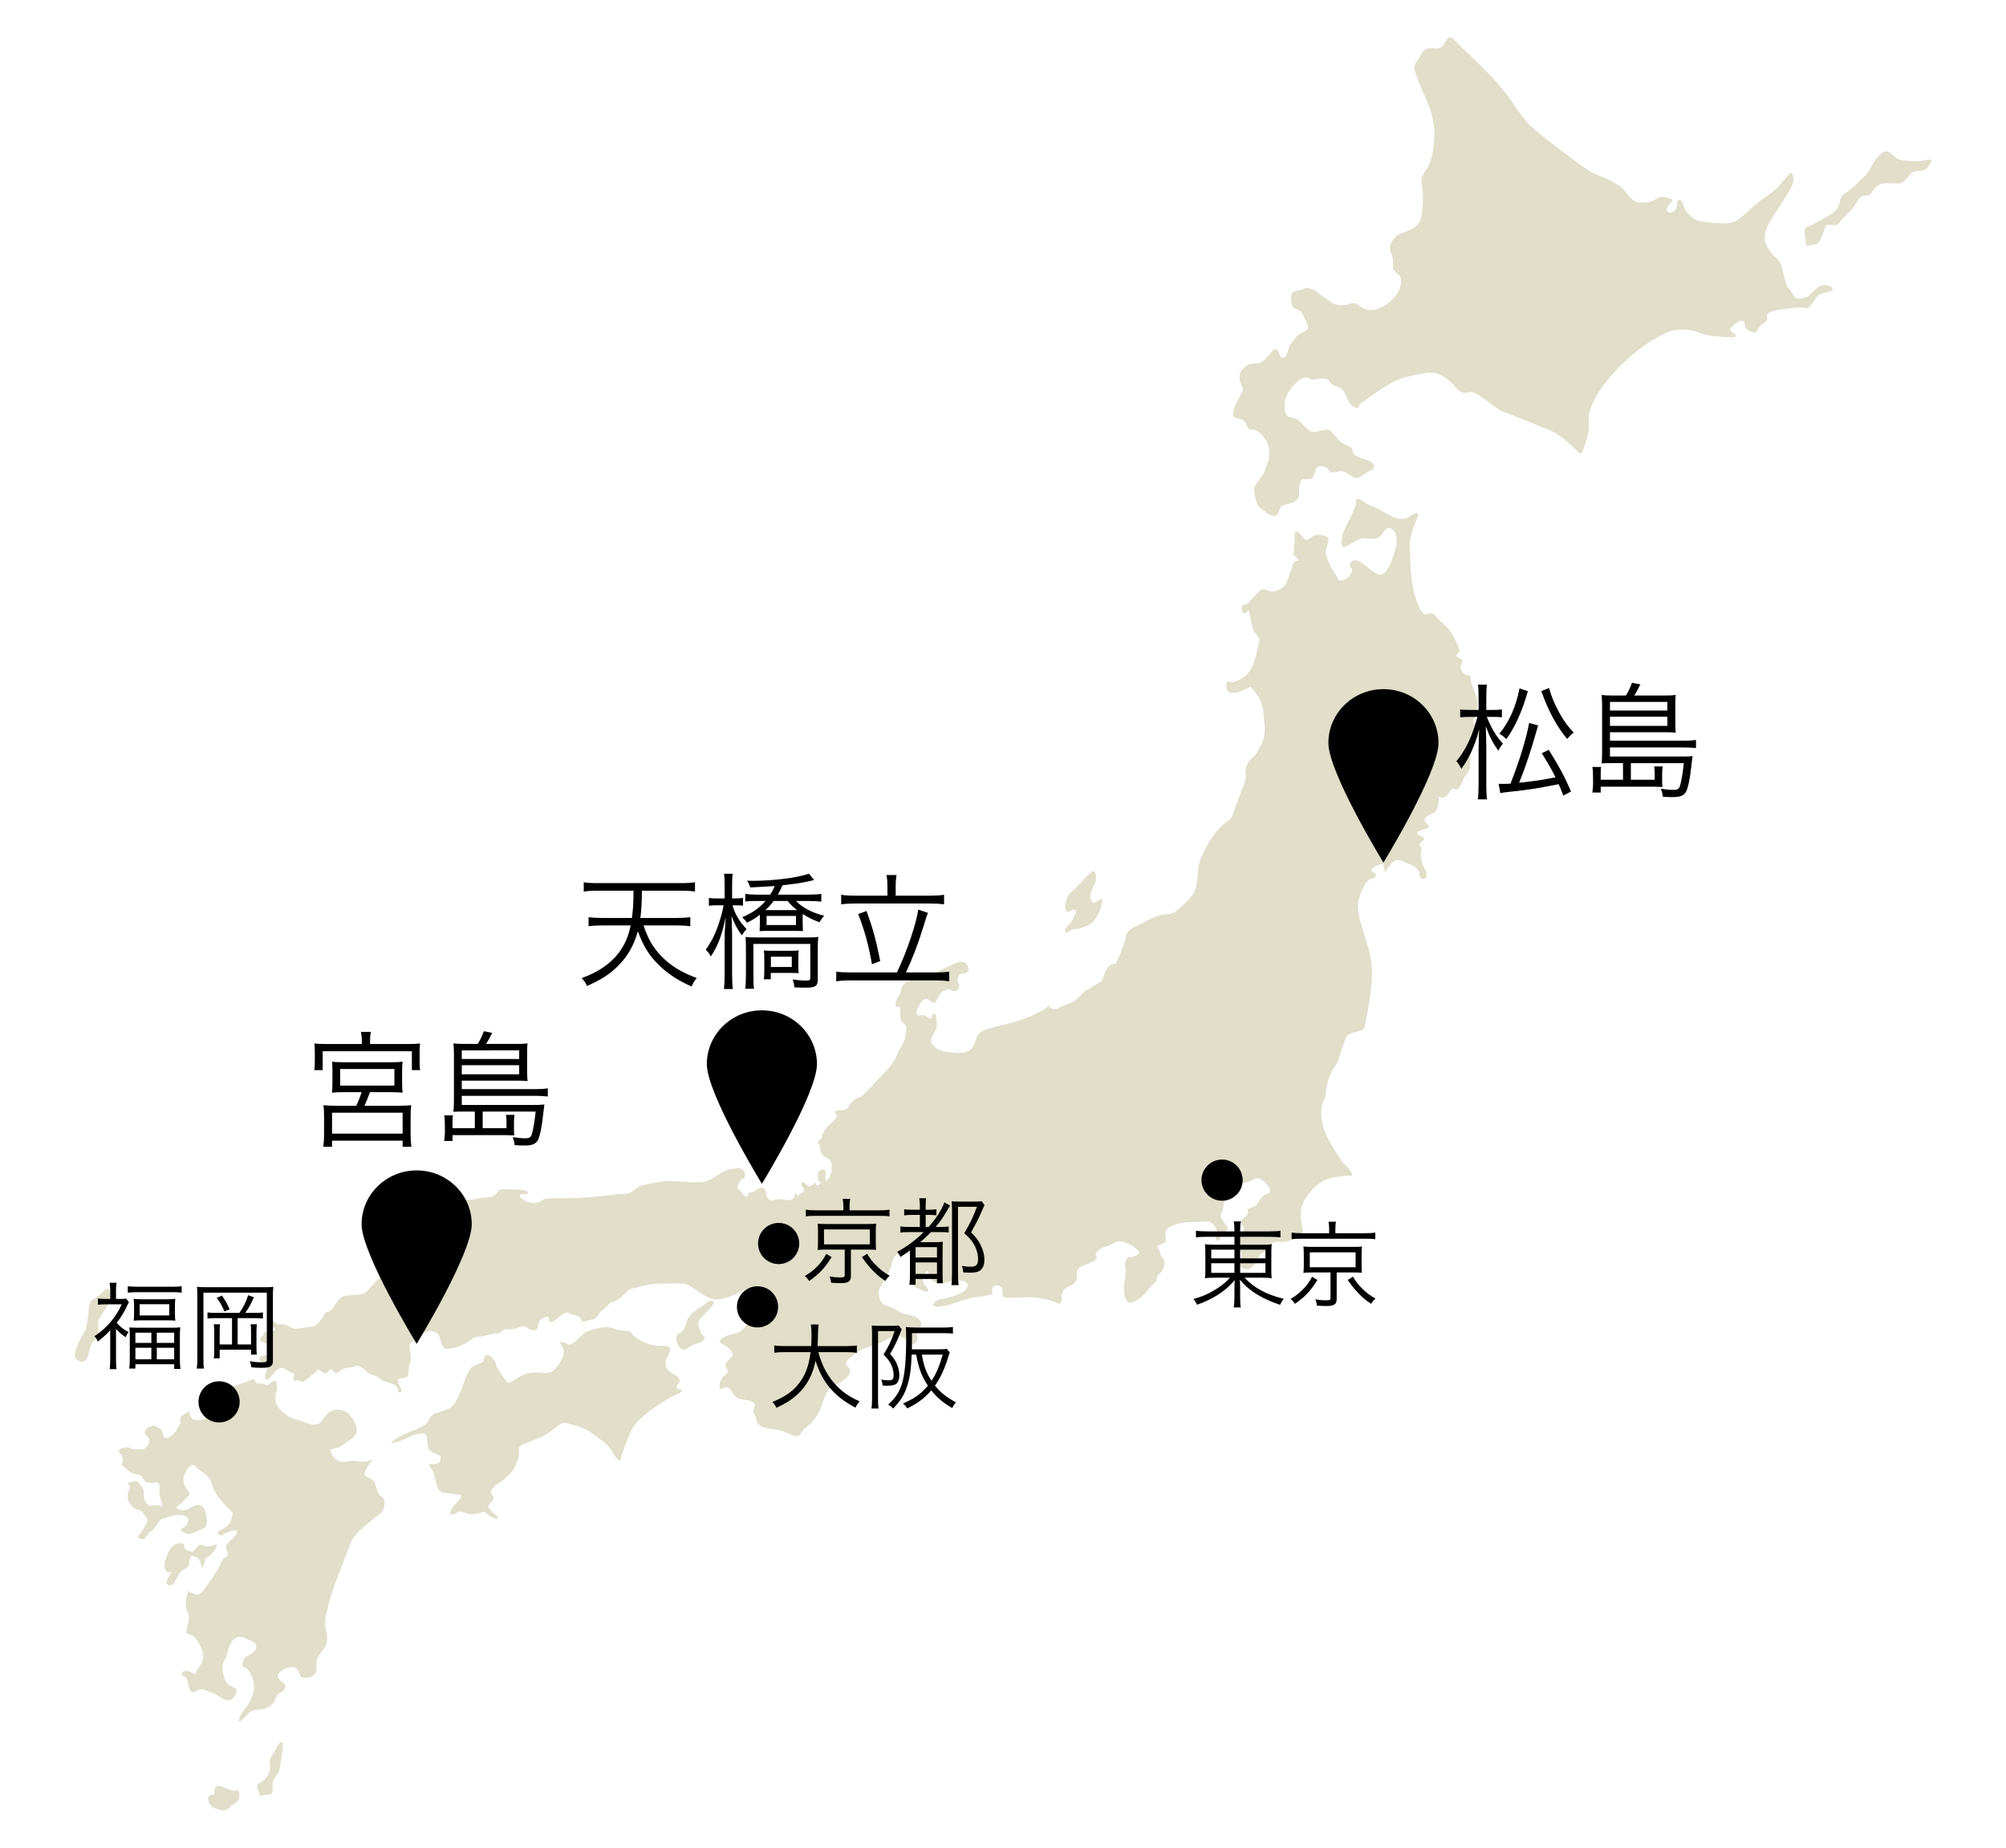
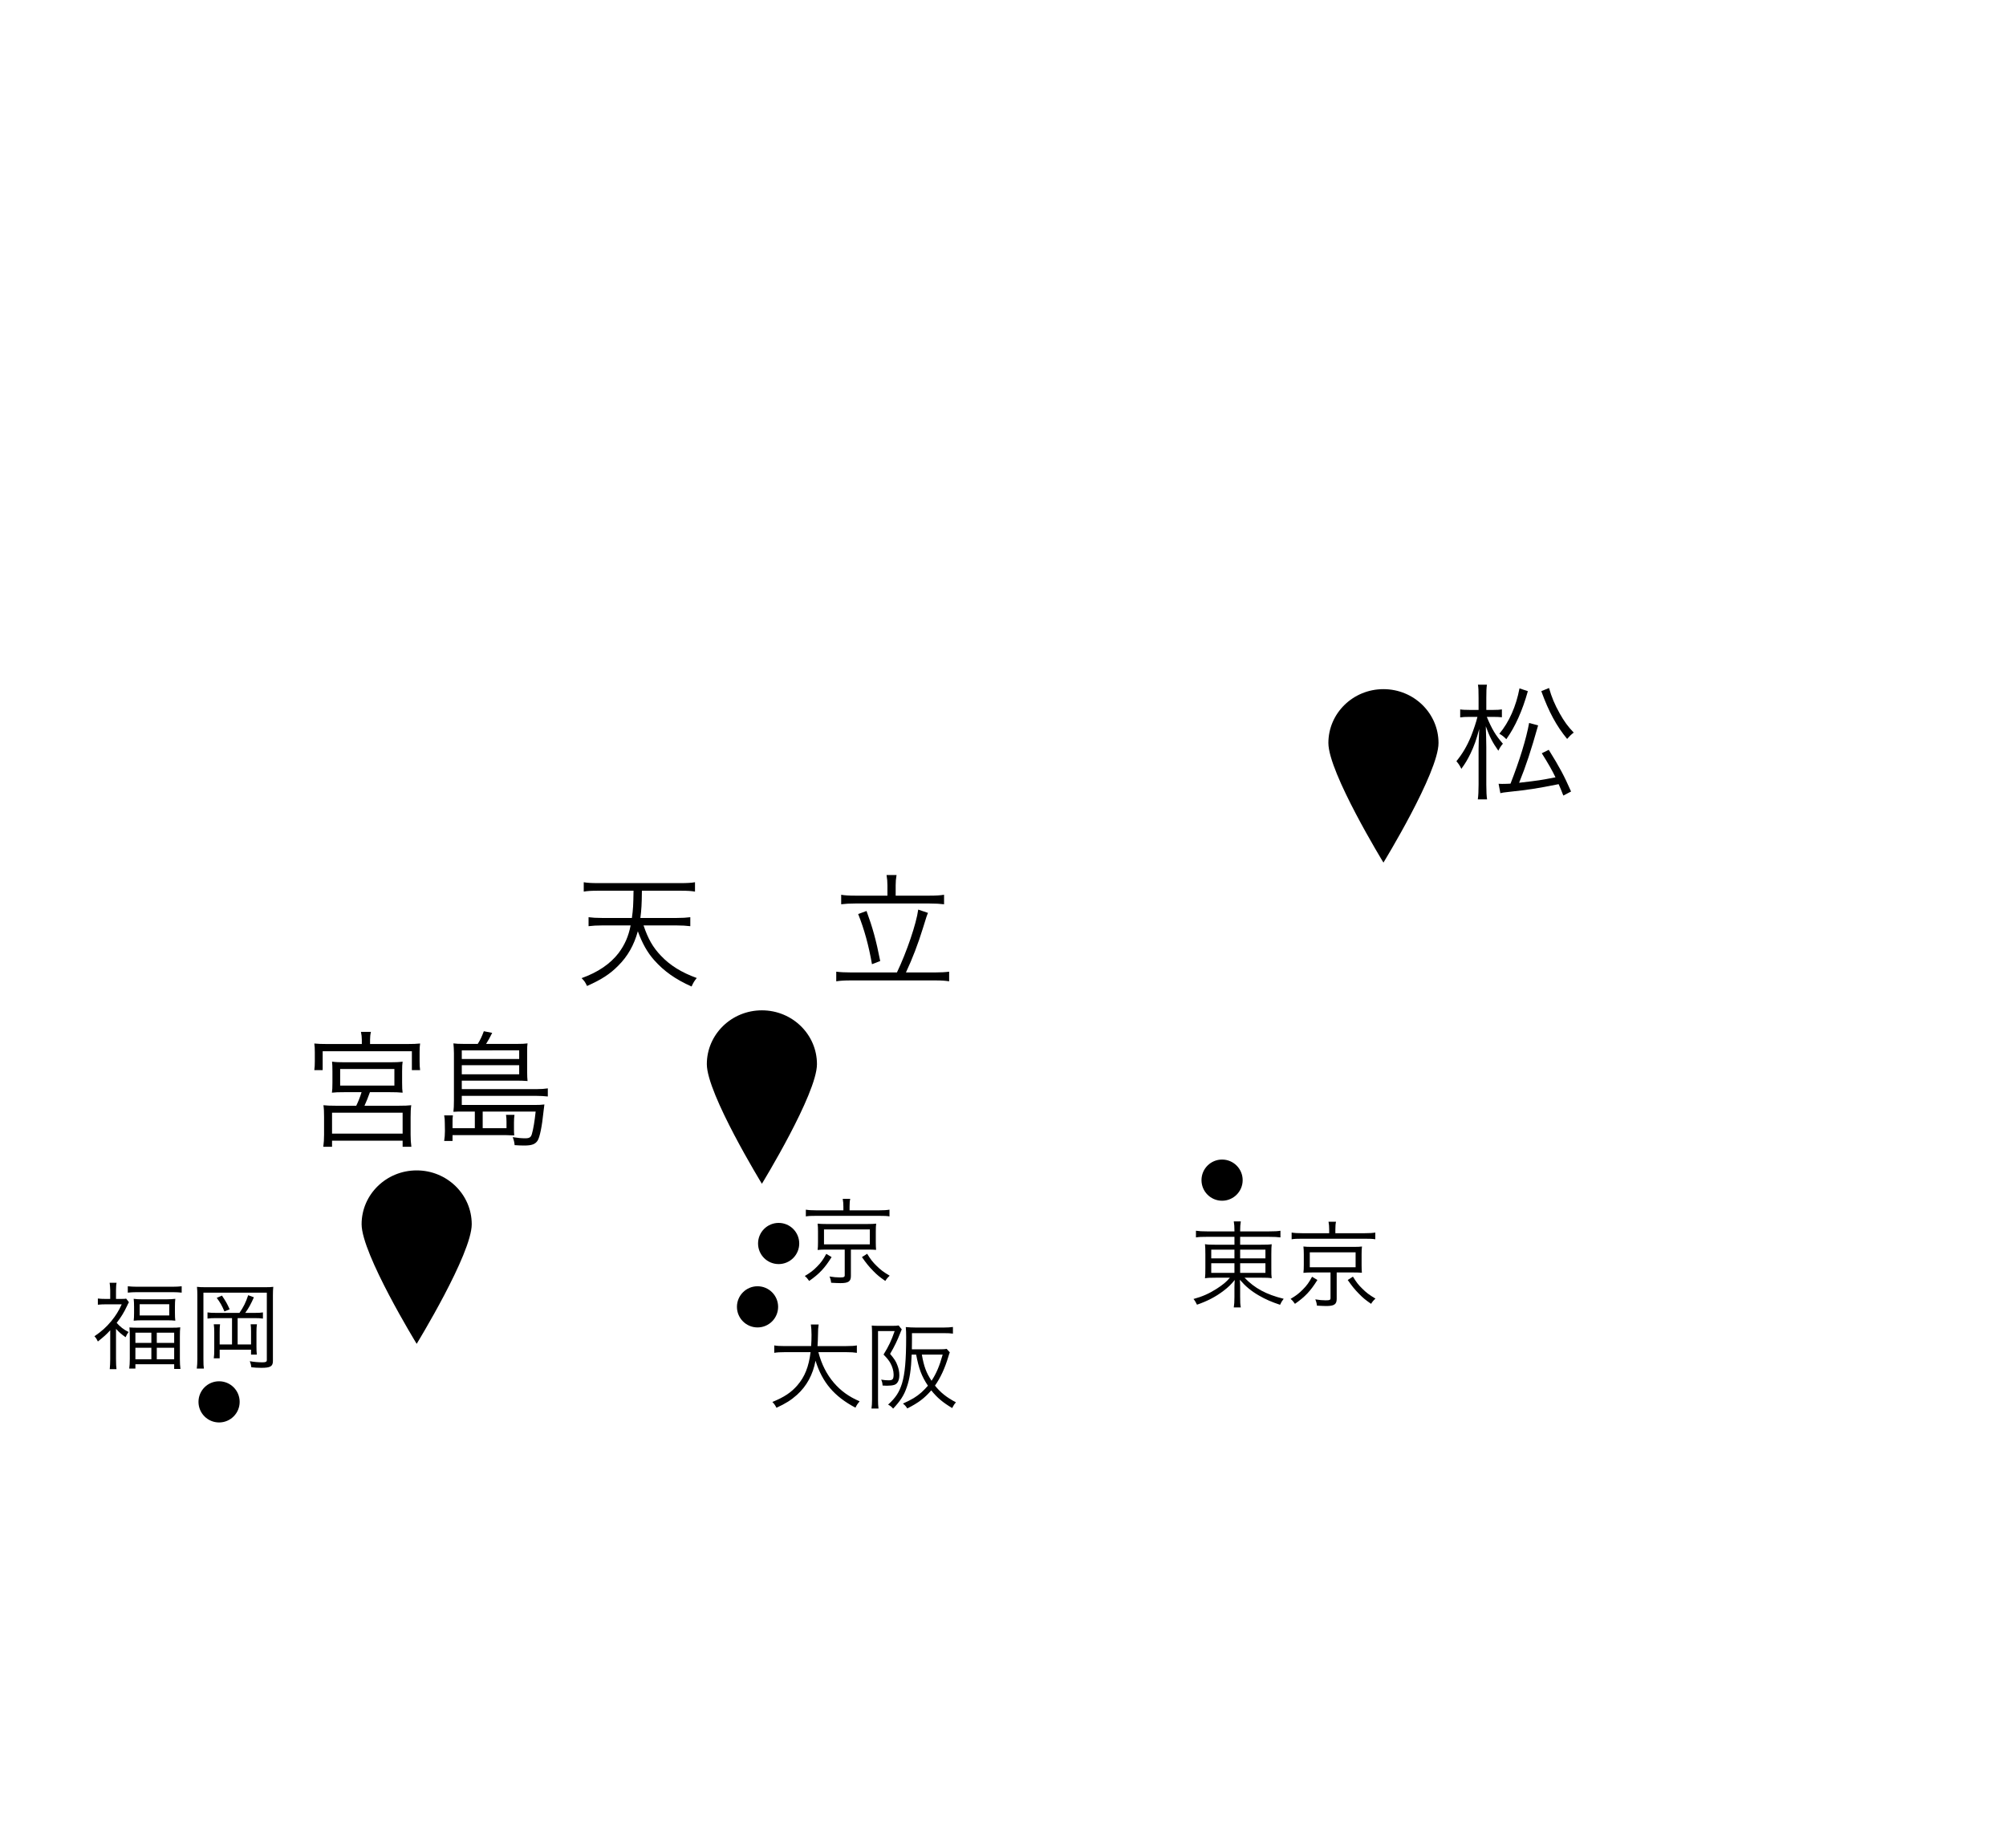
<svg xmlns="http://www.w3.org/2000/svg" version="1.1" x="0px" y="0px" width="380px" height="350px" viewBox="0 0 380 350" enable-background="new 0 0 380 350" xml:space="preserve">
  <g id="レイヤー_1">
    <g>
      <g>
-         <path fill="#E1DEC9" d="M279.05,136.869c-0.094-0.322,0.263-0.871,0.356-1.167c0.184-0.562,0.329-1.198,0.427-1.783     c0.188-1.122-0.343-2.513-0.76-3.511c-0.324-0.793-0.497-1.671-0.616-2.523c-0.413,0.168-0.854-0.059-1.168-0.348     c-0.626-0.593-0.781-1.232-0.347-1.977c0.364-0.633-0.221-0.72-0.679-0.994c-0.743-0.438-0.182-0.57,0.09-0.935     c0.302-0.406-0.216-1.318-0.376-1.714c-0.348-0.859-0.771-1.697-1.33-2.43c-0.612-0.81-1.413-1.481-2.135-2.178     c-0.343-0.327-1.13-1.337-1.68-1.177c-0.554,0.17-0.827,0.51-1.328-0.05c-0.123-0.148-0.243-0.301-0.341-0.465     c-0.36-0.561-0.62-1.188-0.833-1.824c-0.951-2.761-1.161-5.81-1.218-8.725c-0.025-1.077-0.129-2.255,0.111-3.311     c0.241-1.05,0.605-2.061,1.008-3.047c0.099-0.23,0.689-1.256,0.333-1.444c-0.554-0.292-1.671,0.755-2.23,0.915     c-1.811,0.516-3.378-0.735-4.881-1.604c-0.706-0.414-1.472-0.615-2.203-0.979c-0.662-0.33-1.335-0.963-2.051-1.14     c-0.444-0.11-0.302,1.048-0.431,1.337c-0.255,0.584-0.487,1.174-0.736,1.757c-0.603,1.421-1.612,2.897-1.86,4.438     c-0.049,0.331-0.21,1.439,0.283,1.543c0.479,0.104,1.159-0.393,1.558-0.612c0.541-0.29,1.071-0.634,1.641-0.845     c0.924-0.336,1.921,0.191,2.876-0.033c0.809-0.188,1.261-0.847,1.727-1.513c0.528-0.755,1.162-0.683,1.759-0.003     c1.066,1.213,0.333,3.515-0.1,4.871c-0.313,0.979-1.411,3.96-2.809,3.428c-1.505-0.581-2.499-2.152-4.048-2.652     c-0.686-0.221-1.394,0.115-1.337,0.988c0.021,0.354,0.275,0.367,0.394,0.625c0.109,0.248-0.053,0.592-0.169,0.803     c-0.349,0.662-0.95,1.188-1.649,1.352c-0.755,0.168-0.859-0.367-1.203-0.918c-0.689-1.08-1.333-2.188-1.738-3.433     c-0.211-0.647-0.262-1.156-0.088-1.817c0.158-0.58,0.766-1.845-0.018-2.148c-0.657-0.262-1.417-0.42-2.117-0.229     c-0.61,0.16-1.119,0.831-1.726,0.911c-0.415,0.058-1.732-2.529-2.129-1.349c-0.163,0.471-0.008,1.041-0.027,1.535     c-0.032,0.639-0.097,1.279-0.153,1.92c-0.027,0.266-0.16,0.605,0.035,0.793c0.312,0.291,0.622,0.586,0.928,0.88     c-0.38,0.179-0.963,0.271-1.107,0.712c-0.251,0.781-0.517,1.553-0.811,2.318c-0.223,0.595-0.474,1.563-0.967,1.988     c-0.759,0.642-1.933,1.23-2.876,0.799c-0.45-0.207-1.01-0.477-1.468-0.146c-0.31,0.225-0.585,0.518-0.852,0.791     c-0.56,0.561-1.096,1.142-1.63,1.734c-0.298,0.335-1.182,0.159-1.15,0.724c0.02,0.321,0.023,0.782,0.242,1.04     c0.243,0.294,0.918-0.244,1.136-0.408c0.223,1.185,0.449,2.394,0.808,3.547c0.231,0.721,0.834,1.102,1.113,1.754     c0.142,0.309-0.027,0.796-0.09,1.108c-0.264,1.365-0.614,2.739-1.131,4.021c-0.591,1.455-1.702,2.486-3.137,2.972     c-0.29,0.103-0.612,0.177-0.924,0.151c-0.186-0.014-0.401-0.181-0.585-0.123c-0.458,0.145-0.372,1.02-0.259,1.366     c0.474,1.437,2.22,0.69,3.14,0.287c0.422-0.179,0.829-0.379,1.232-0.604c0.164-0.089,0.509,0.416,0.618,0.536     c1.021,1.128,1.679,2.243,1.873,3.806c0.186,1.501,0.444,3.122,0.287,4.638c-0.137,1.265-0.939,2.743-1.624,3.754     c-0.407,0.595-1.021,0.935-1.421,1.524c-0.391,0.58-0.661,1.4-0.511,2.116c0.218,1.009-0.433,2.294-0.769,3.215     c-0.438,1.208-0.924,2.397-1.331,3.619c-0.199,0.613-0.396,1.485-0.92,1.89c-0.393,0.309-0.794,0.611-1.17,0.941     c-1.412,1.239-2.466,2.707-3.326,4.417c-0.591,1.183-1.335,2.503-1.46,3.866c-0.125,1.354-0.133,2.675-0.567,3.98     c-0.497,1.475-1.844,2.571-2.936,3.555c-0.435,0.393-0.947,0.9-1.509,1.064c-0.495,0.141-1.049,0.096-1.554,0.189     c-1.869,0.326-3.575,1.444-5.279,2.266c-0.55,0.267-1.228,0.56-1.567,1.126c-0.249,0.423-0.319,1.048-0.474,1.517     c-0.423,1.286-0.881,2.575-1.448,3.803c-0.18,0.395-0.298,0.677-0.755,0.712c-0.896,0.066-1.247,0.832-1.602,1.613     c-0.188,0.423-0.313,1.177-0.601,1.524c-0.227,0.278-0.729,0.478-1.021,0.657c-0.638,0.41-1.295,0.887-1.986,1.181     c-0.316,0.133-0.575,0.492-0.806,0.738c-0.376,0.406-0.764,0.801-1.204,1.126c-0.909,0.656-2.068,0.84-3.053,1.371     c-0.357,0.2-0.751,0.376-1.16,0.25c-0.148-0.05-0.941-0.382-0.659-0.676c-3.096,2.412-6.864,3.221-10.525,4.151     c-0.795,0.199-1.617,0.41-2.351,0.813c-0.711,0.402-0.914,1.009-1.17,1.782c-0.261,0.762-0.561,1.536-1.294,1.896     c-0.683,0.332-1.499,0.411-2.234,0.375c-1.053-0.043-2.098-0.141-3.104-0.5c-0.594-0.203-1.084-0.598-1.497-1.091     c-0.507-0.609-0.366-0.949-0.032-1.603c0.272-0.531,0.625-1.078,0.803-1.657c0.158-0.535-0.063-1.297-0.102-1.841     c-0.008-0.16,0.059-0.5-0.066-0.617c-0.178-0.156-0.542-0.125-0.626,0.133c-0.077,0.234-0.05,0.735-0.401,0.673     c-0.356-0.067-0.684-0.372-0.975-0.571c-0.444-0.297-0.994,0.133-1.444-0.102c-0.544-0.293,0.339-1.946,0.542-2.235     c0.26-0.363,1.145-1.22,1.577-0.695c0.386,0.461,1.052,0.926,1.452,0.262c0.343-0.563,0.528-1.349,1.092-1.729     c0.37-0.253,0.803-0.453,1.242-0.496c0.439-0.035,0.678,0.36,1.093,0.384c0.571,0.027,1.236-1.04,0.769-1.536     c-0.307-0.324-0.148-1.247,0.109-1.548c0.392-0.457,1.218-0.094,1.643-0.633c0.446-0.567-0.134-1.474-0.635-1.744     c-0.728-0.402-1.616,0.172-2.301,0.462c-0.785,0.328-1.575,0.668-2.324,1.086c-1.292,0.72-2.607,1.634-4.115,1.606     c-1.261-0.02-3.18,0.638-3.302,2.251c-0.047,0.591-0.47,0.946-0.702,1.462c-0.214,0.474-0.631,1.799,0.248,1.501     c0.458-0.156,0.294,0.661,0.31,0.978c0.027,0.508-0.024,1.403,0.32,1.81c0.396,0.453,1.006,0.77,0.857,1.501     c-0.133,0.656-0.102,1.324-0.302,1.97c-0.242,0.813-0.743,1.45-1.129,2.177c-0.229,0.438-0.396,0.91-0.624,1.356     c-0.831,1.653-2.317,2.958-3.544,4.28c-0.636,0.691-1.285,1.383-1.953,2.047c-0.357,0.345-0.815,0.915-1.305,1.056     c-0.771,0.219-1.296,0.602-1.754,1.298c-0.387,0.586-0.545,1.031-1.221,1.126c-0.375,0.054-1.309-0.005-1.608,0.234     c-0.239,0.187,0.113,0.617,0.271,0.699c0.289,0.152-0.171,0.66-0.271,0.773c-0.501,0.583-1.114,1.028-1.61,1.618     c-0.262,0.313-0.52,0.657-0.689,1.044c-0.154,0.348-0.158,0.711-0.381,1.036c-0.177,0.246-0.409,0.457-0.674,0.602     c-0.184,0.094-0.014,0.145,0.092,0.223c0.537,0.398,0.319,1.438,0.652,2.017c0.383,0.669,1.244,0.739,1.675,1.388     c0.409,0.617,0.294,1.563,0.153,2.255c-0.069,0.313-0.615,1.713-1.021,1.501c-0.168-0.086,0-1.31-0.014-1.583     c-0.035-0.777-0.712-0.668-1.18-0.262c-0.226,0.195-0.351,0.489-0.284,0.801c0.076,0.329-0.02,0.661,0.045,0.966     c0.054,0.219,0.5,0.242,0.44,0.543c-0.032,0.181-0.692,0.626-0.786,0.333c-0.24-0.759-0.382-0.219-0.846,0.059     c-0.712,0.426-0.988-0.008-1.449-0.524c-0.226-0.25-0.48,0.005-0.539,0.278c-0.102,0.452,0.341,0.563,0.477,0.918     c0.178,0.493-0.504,0.77-0.805,1.036c-0.561,0.48-0.475,0.145-0.748-0.368c-0.143,0.388-0.344,1.153-0.72,1.345     c-0.698,0.359-1.819-0.113-2.579-0.047c-0.44,0.035-0.865,0.188-1.306,0.203c-0.427,0.016-0.528-0.266-0.765-0.578     c-0.231-0.313-0.263-0.387-0.239-0.75c0.036-0.435-0.44-1.052-0.856-1.044c-0.619,0.004-1.284,0.699-1.891,0.875     c-0.188,0.06-0.579-0.03-0.658,0.208c-0.063,0.172-0.023,0.625-0.305,0.582c-0.424-0.063-0.664-0.473-0.92-0.79     c-0.223-0.277-0.541-0.457-0.731-0.758c-0.241-0.363,0.563-1.989,0.899-1.806c0.49,0.254,0.463-1.109,0.341-1.325     c-0.487-0.836-1.219-0.746-1.979-0.594c-0.613,0.125-1.188,0.191-1.771,0.457c-0.941,0.422-1.736,1.126-2.664,1.591     c-1.441,0.738-2.997,0.523-4.539,0.434c-1.448-0.082-2.951-0.25-4.394-0.074c-0.886,0.102-1.767,0.254-2.636,0.441     c-0.721,0.152-1.554,0.286-2.195,0.685c-0.558,0.352-0.984,0.887-1.627,1.086c-0.459,0.145-0.978,0.13-1.457,0.173     c-2.752,0.258-5.499,0.605-8.258,0.75c-1.53,0.082-3.063-0.027-4.589,0.023c-0.593,0.023-1.194,0.055-1.767,0.215     c-0.445,0.129-0.77,0.477-1.194,0.617c-0.692,0.235-1.571,0.117-2.23-0.184c-0.224-0.104-1.468-0.758-1.233-1.199     c0.231-0.442,1.15,0.051,1.442-0.333c0.237-0.305-0.323-0.535-0.499-0.586c-0.768-0.211-1.604-0.16-2.391-0.168     c-0.623-0.004-1.265-0.074-1.891-0.012c-0.337,0.035-0.576,0.172-0.791,0.449c-0.393,0.517-0.798,0.899-1.443,1.005     c-0.918,0.137-1.832,0.145-2.756,0.336c-0.348,0.074-0.7,0.156-1.064,0.18c-0.266,0.02-0.797-0.117-0.977,0.184     c-0.201,0.345,0.594,0.438,0.452,0.837c-0.21,0.582-1.784,0.172-2.22,0.176c-0.901,0.008-0.076,0.758,0.216,1.035     c0.542,0.497-0.317,1.642-0.651,2.01c-0.809,0.891-2.236,1.305-3.274,1.81c-0.396,0.19-0.873,0.363-1.209,0.664     c-0.503,0.457-0.853,1.11-1.297,1.63c-0.554,0.656-1.137,0.989-1.869,1.38c-0.712,0.383-1.268,0.958-1.883,1.484     c-0.428,0.36-1.428,0.509-1.542,1.126c-0.163,0.915-0.403,1.239-1.323,1.321c-0.601,0.055-1.018,0.625-1.467,1.02     c-0.642,0.567-1.198,1.165-1.75,1.822c-0.501,0.582-1.088,1.227-1.838,1.406c-0.785,0.195-1.669,0.086-2.477,0.208     c-0.532,0.086-1.198,0.16-1.591,0.598c-0.478,0.516-0.842,1.145-1.264,1.708c-0.155,0.199-0.323,0.426-0.528,0.574     c-0.247,0.184-0.589,0.168-0.845,0.328c-0.258,0.16-0.278,0.466-0.427,0.712c-0.241,0.375-0.539,0.699-0.81,1.051     c-0.489,0.63-1.055,0.911-1.832,1.009c-0.861,0.105-1.738,0.238-2.607,0.32c-0.773,0.078-1.242-0.477-1.949-0.73     c-0.574-0.195-1.26,0.027-1.785-0.195c-0.241-0.103-0.329-0.411-0.595-0.462c-0.304-0.063-0.535,0.191-0.493,0.513     c0.066,0.605,1.487,0.797,0.554,1.32c-0.611,0.34-1.043,0.681-1.597,0.152c-0.172-0.16-0.366,0.591-0.405,0.692     c-0.129,0.301-0.485,0.391-0.544,0.723c-0.067,0.407,0.383,0.484,0.646,0.582c0.38,0.142,0.597,0.325,0.685,0.751     c0.178,0.849,0.239,1.642-0.732,1.821c-0.266,0.055-0.515-0.008-0.661,0.289c-0.17,0.348,0.063,0.7,0.321,0.907     c0.701,0.559,1.352,1.047,0.818,1.989c-0.26,0.457-0.2,1.79,0.534,1.215c0.608-0.48,1-1.254,1.616-1.758     c0.75-0.61,1.2-0.422,1.975,0.108c0.377,0.255,0.748,0.38,1.159,0.552c0.249,0.105,0.01,0.614-0.004,0.829     c-0.02,0.273-0.016,0.652,0.325,0.609c0.109-0.016,0.577-0.266,0.62-0.219c0.491,0.641,0.982,0.32,1.489-0.063     c0.427-0.321,0.837-0.755,1.303-1.005c0.542-0.285,0.626-1.278,1.293-0.68c0.55,0.496,1.086,0.824,1.585,0.086     c0.563-0.837,0.785,0.211,1.435,0.352c0.466,0.094,1.119-0.806,1.64-0.876c0.729-0.104,1.338-0.055,2.007-0.402     c0.517-0.27,1.382,0.352,1.771,0.661c0.288,0.227,0.507,0.539,0.822,0.723c0.368,0.215,0.785,0.316,1.176,0.461     c0.665,0.25,1.194,0.806,1.869,1.071c0.522,0.203,1.074,0.297,1.589,0.527c0.405,0.184,1.063,0.872,0.859,1.376     c-0.104,0.258,0.857,0.281,0.589-0.504c-0.129-0.388-0.742-1.36-0.567-1.774c0.115-0.274,1.293-0.329,1.56-0.419     c0.583-0.203,0.329-1.798,0.583-2.364c0.392-0.868,0.317-1.681,0.143-2.595c-0.163-0.845-0.295-1.255,0.368-1.818     c1.117-0.957,2.785-2.517,4.311-1.813c0.818,0.38,0.892,0.892,1.105,1.708c0.144,0.548,0.503,1.557,1.173,1.521     c1.182-0.063,2.488-0.551,3.555-1.074c0.535-0.262,0.867-0.724,1.368-1.013c0.634-0.363,1.31-0.184,1.977-0.355     c0.497-0.133,0.994-0.27,1.491-0.383c0.322-0.071,0.893-0.294,1.162-0.074c0.164,0.125,0.916-0.536,1.041-0.634     c0.398-0.301,0.526-0.227,1.033-0.207c0.662,0.027,1.211-0.051,1.834-0.285c0.318-0.117,0.644-0.246,0.98-0.285     c0.443-0.055,0.586,0.188,0.934,0.422c0.434,0.285,1.694,0.653,1.81-0.191c0.125-0.903,0.317-1.47,1.201-1.845     c0.474-0.203,0.982-0.383,0.947,0.305c-0.055,1.001,1.096,0.184,1.474-0.098c0.425-0.316,1.649-1.505,2.193-1.117     c0.458,0.319,1.158,0.319,1.668,0.555c0.258,0.117,0.523,0.277,0.685,0.535c0.184,0.301,0.282,0.578,0.675,0.535     c0.308-0.035,0.573-0.211,0.875-0.273c0.367-0.074,0.706-0.094,1.061-0.254c0.74-0.348,0.74-1.161,1.4-1.599     c0.559-0.367,1.01-0.797,1.443-1.321c0.201-0.238,0.968-0.359,1.254-0.512c0.893-0.461,1.499-1.224,2.238-1.903     c0.438-0.406,0.883-0.395,1.421-0.523c0.802-0.196,1.585-0.431,2.396-0.583c1.416-0.277,2.928-0.207,4.361-0.23     c1.158-0.02,2.547-0.172,3.588,0.462c1.314,0.789,2.494,1.876,3.956,2.372c1.534,0.516,3.244-0.203,4.663-0.817     c1.217-0.516,3.098-1.922,4.24-0.563c1.154,1.372-0.094,3.486-0.955,4.604c-0.941,1.223-1.65,3.028-3.258,3.381     c-0.822,0.184-1.606,0.34-2.348,0.781c-0.378,0.223-1.105,0.806-0.414,1.146c0.715,0.352,1.354,0.664,1.848,1.348     c0.489,0.677,0.409,1.048-0.184,1.528c-0.31,0.254-0.633,0.552-0.807,0.931c-0.191,0.434,0.031,0.617,0.24,0.965     c0.535,0.884-0.541,1.157-0.894,1.681c-0.313,0.462-0.509,1.103-0.521,1.669c-0.02,0.794,0.614,0.368,1.045,0.212     c0.803-0.29,1.199,0.668,1.589,1.234c0.501,0.743,1.045,0.931,1.875,1.044c0.642,0.09,1.46,0.188,1.991,0.613     c0.584,0.461-0.32,1.239-0.049,1.896c0.144,0.344,0.39,0.563,0.463,0.946c0.053,0.313,0.072,0.617,0.24,0.895     c0.442,0.743,1.342,0.97,2.102,1.114c0.668,0.129,1.359,0.156,2.027,0.32c0.658,0.164,1.287,0.484,1.922,0.72     c0.466,0.172,1.135,0.523,1.642,0.414c0.608-0.133,0.815-1.161,1.333-1.497c1.451-0.946,2.504-2.431,3.121-4.127     c0.479-1.337,0.833-3.029,2.135-3.737c1.006-0.547,2.984-1.478,3.295-2.778c0.148-0.618-0.426-0.985-0.756-1.364     c-0.383-0.441,0.813-1.313,1.081-1.56c1.228-1.148,2.513-1.626,4.039-2.13c0.63-0.207,1.268-0.402,1.876-0.684     c0.617-0.274,1.102-0.759,1.75-0.993c1.367-0.484,2.573,0.383,3.634,1.286c0.638,0.539,1.249-0.492,1.146-1.103     c-0.057-0.375-0.164-0.79-0.092-1.177c0.076-0.391,0.431-0.586,0.657-0.875c0.543-0.711-0.303-1.528-0.889-1.821     c-0.733-0.375-1.58-0.367-2.346-0.634c-0.709-0.238-1.334-0.738-2.004-1.07c-0.591-0.293-1.448-0.465-1.957-0.888     c-0.485-0.398-0.688-1.204-0.724-1.821c-0.055-0.777,0.325-1.254,0.704-1.868c0.701-1.134,1.362-2.239,1.711-3.545     c0.168-0.629,0.385-1.372,0.837-1.837c0.448-0.473,1.327-0.34,1.893-0.328c0.329,0.008,0.659,0.027,0.984,0.023     c0.172,0,0.489-0.105,0.64,0c0.636,0.438-0.24,1.333-0.289,1.813c-0.07,0.789,0.225,1.638,0.471,2.368     c0.098,0.298,0.208,0.599,0.049,0.888c-0.107,0.203-0.346,0.344-0.395,0.574c-0.146,0.649,1.039,1.005,1.424,1.165     c0.187,0.078,1.48,0.824,1.354,0.047c-0.076-0.438-0.519-0.724-0.726-1.079c-0.195-0.316-0.294-0.699-0.259-1.074     c0.031-0.383,0.208-0.665,0.399-0.978c0.199-0.332,0.427-0.758,0.585-0.223c0.183,0.617,0.44,1.271,0.941,1.673     c1.351,1.079,3.072-0.195,4.485-0.18c0.872,0.008,2.657,0.203,1.862,1.532c-0.593,0.988-2.016,1.336-3.013,1.653     c-0.906,0.293-1.908,0.266-2.74,0.781c-0.211,0.129-0.754,0.485-0.528,0.813c0.263,0.387,0.955,0.277,1.319,0.227     c1.895-0.25,3.636-1.044,5.473-1.556c0.754-0.219,1.542-0.227,2.313-0.363c0.71-0.125,1.419-0.266,2.123-0.423     c-0.117-0.324-0.203-0.703-0.137-1.047c0.133-0.669,1.1-0.7,1.577-0.473c0.587,0.27,0.344,1.148,0.429,1.677     c0.084,0.492,0.565,0.479,0.945,0.488c1.34,0.016,2.683-0.067,4.026-0.07c1.478,0,2.908,0.258,4.329,0.68     c0.421,0.121,1.127,0.579,1.554,0.548c0.384-0.032,0.345-1.536,0.389-1.803c0.286-1.66,2.323-1.352,2.754-2.759     c0.168-0.535-0.074-1.349,0.168-1.81c0.302-0.563,1.179-0.86,1.699-1.095c0.614-0.277,1.449-0.484,1.897-1.039     c0.319-0.407-0.411-0.591-0.02-1.149c0.442-0.621,1.2-1.017,1.898-1.188c0.731-0.176,1.275-0.625,1.953-0.906     c0.556-0.227,1.26,0.063,1.796,0.234c0.678,0.219,1.195,0.484,1.736,0.953c0.393,0.337,1.154,0.892,0.433,1.294     c-0.349,0.188-0.736,0.345-1.132,0.395c-0.275,0.043-0.497-0.102-0.72,0.133c-0.298,0.317-0.717,1.099-0.499,1.563     c0.25,0.536,0.045,1.462-0.004,2.021c-0.131,1.43-0.573,3.478,0.396,4.678c0.482,0.598,1.393,0.098,1.892-0.207     c0.889-0.52,1.547-1.231,2.14-2.079c0.466-0.672,1.26-0.978,1.532-1.794c0.109-0.31,0.168-0.652,0.359-0.915     c0.218-0.297,0.509-0.465,0.701-0.793c0.297-0.527,0.569-1.274,0.441-1.896c-0.057-0.289-0.268-0.352-0.434-0.563     c-0.226-0.281-0.333-0.652-0.407-1.012c-0.018-0.086-0.018-0.336-0.084-0.387c-0.167-0.129-0.388-0.349-0.364-0.583     c0.072-0.703,1.54-0.57,1.54-1.352c0-0.571-0.218-1.103,0-1.661c0.258-0.681,1.109-0.989,1.71-1.22     c1.718-0.665,3.581-0.54,5.38-0.594c0.456-0.013,1.064-0.099,1.481,0.144c0.404,0.235,1.061,1.118,1.123,1.599     c0.074,0.552-0.493,1.13-0.102,1.693c0.461,0.664,0.794-0.571,0.876-0.845c0.169-0.566,0.709-0.531,1.084-0.949     c0.411-0.458,0.204-0.489-0.127-0.958c-0.331-0.477-0.714-0.958-0.961-1.485c-0.299-0.637,0.571-1.497,0.458-2.2     c-0.141-0.923,0.604-1.267,1.265-1.56c0.407-0.176,1.143-0.387,0.907-0.887c-0.223-0.481-0.45-1.079-0.346-1.626     c0.104-0.544,0.716-0.942,1.186-0.638c0.573,0.363,1.035,0.415,1.696,0.195c0.643-0.207,1.155-0.738,1.848-0.738     c0.72,0,2.969,2.091,2.059,2.807c-0.284,0.219-0.649,0.227-0.943,0.438c-0.266,0.199-0.485,0.477-0.685,0.746     c-0.368,0.504-0.686,1.231-1.284,1.45c-0.316,0.113-0.669,0.176-0.967,0.348c-0.297,0.172-0.059,0.34-0.068,0.606     c-0.041,0.871-0.808,1.105-1.32,1.622c-0.431,0.43,0.324,0.742,0.487,1.254c0.279,0.892-0.521,1.364-0.852,2.083     c-0.37,0.81,0.102,1.837,0.341,2.631c0.262,0.871,0.336,1.325-0.591,1.673c-0.159,0.059-0.764,0.203-0.783,0.441     c-0.02,0.18,0.618,0.395,0.731,0.449c0.568,0.281,1.286,0.856,1.938,0.696c0.732-0.184,1.269-0.763,1.577-1.458     c0.36-0.813,0.63-1.302,1.39-1.755c0.403-0.234,0.822-0.465,1.186-0.766c0.276-0.228,0.253-0.36,0.345-0.677     c0.227-0.77,1.476-0.535,2-0.492c0.813,0.066,1.479-0.293,2.195-0.657c0.478-0.25,1.476-0.645,1.667-1.246     c0.151-0.457-0.086-1.13-0.166-1.587c-0.154-0.903-0.249-1.833-0.092-2.748c0.336-1.884,1.895-3.643,3.303-4.753     c1.401-1.098,2.957-1.32,4.653-1.484c0.528-0.055,1.062-0.105,1.594-0.105c0.445,0-0.556-1.38-0.633-1.458     c-0.39-0.434-0.833-0.782-1.191-1.259c-0.442-0.578-0.834-1.199-1.221-1.825c-1.499-2.454-2.994-5.054-2.666-8.109     c0.084-0.759,0.294-1.536,0.768-2.131c0-1.051,0.195-2.106,0.476-3.115c0.223-0.793,0.515-1.551,0.934-2.255     c0.293-0.484,0.86-1.075,1.017-1.626c0.29-1.009,0.545-2.075,0.968-3.029c0.24-0.539,0.324-1.227,0.72-1.677     c0.425-0.488,1.207-0.598,1.778-0.766c0.431-0.133,1.216-0.27,1.47-0.724c0.146-0.254,0.152-0.77,0.212-1.059     c0.184-0.91,0.383-1.821,0.526-2.732c0.487-3.208,1.094-6.526,0.412-9.751c-0.352-1.665-0.903-3.268-1.396-4.89     c-0.431-1.402-0.936-2.88-0.979-4.372c-0.045-1.461,0.618-3.189,1.354-4.403c0.29-0.475,0.609-0.81,1.128-1.003     c0.391-0.143,1.275-0.387,0.837-1.029c-0.129-0.189-0.833-0.393-0.747-0.666c0.203-0.613,1.242-0.954,1.769-1.091     c0.407-0.106,0.442-0.176,0.53,0.242c0.095,0.421,0.183,0.841,0.276,1.261c0.487-0.697,1.316-2.156,2.195-2.281     c0.645-0.088,1.339,0.285,1.914,0.528c0.616,0.262,1.199,0.402,1.706,0.889c0.243,0.233,0.485,0.518,0.61,0.845     c0.104,0.293,0.052,0.604,0.192,0.896c0.351,0.713,1.35,0.385,1.279-0.402c-0.068-0.803-0.702-1.532-0.916-2.309     c-0.223-0.82-0.213-1.723-0.066-2.559c0.054-0.327-0.355-0.571-0.412-0.914c-0.06-0.359,1.344-0.717,0.78-1.307     c-0.234-0.25-1.131-0.344-1.182-0.725c-0.074-0.507,1.408-0.813,1.71-0.923c0.587-0.222,0.634-0.445,0.174-0.87     c-0.501-0.469-0.772-0.852-0.139-1.355c0.474-0.373,1.033-0.644,1.577-0.877c0.243-0.101,0.438-0.833,0.556-1.074     c0.282-0.607,0.2-1.211,0.2-1.891c1.127,0.736,1.995-0.729,2.548-1.589c1.162,0.911,1.772-0.952,2.145-1.806     c0.254-0.586,0.681-0.896,0.99-1.41c0.425-0.702,0.203-1.818,0.297-2.619c0.161-1.332,0.795-2.783,1.546-3.858     c0.421-0.608,0.748-0.905,0.662-1.726c-0.079-0.728-0.192-1.454-0.321-2.17C280.326,135.896,279.203,137.421,279.05,136.869z      M202.862,174.753c-0.312,0.407-1.111,0.945-1.111,1.527c0,0.728,0.759,0.188,1.025-0.035c0.367-0.297,0.685-0.203,1.16-0.266     c0.71-0.09,1.45-0.376,2.111-0.679c1.327-0.614,2.176-2.197,2.544-3.635c0.094-0.358,0.532-1.754-0.184-1.277     c-0.2,0.135-1.241,0.795-1.427,0.575c-1.07-1.267,0.031-2.55,0.519-3.844c0.195-0.513,0.164-1.274-0.035-1.78     c-0.239-0.605-0.785-0.119-1.092,0.166c-1.167,1.098-2.164,2.364-3.388,3.402c-0.651,0.547-0.934,1.334-1.137,2.171     c-0.16,0.644-0.192,2.003,0.817,1.54c0.442-0.197,0.977-0.723,1.153,0.113c0.051,0.258-0.177,0.516-0.284,0.717     C203.289,173.881,203.171,174.356,202.862,174.753z M345.372,54c-0.764,0.11-1.405,0.693-1.922,1.258     c-0.556,0.604-0.871,0.996-1.702,1.146c-0.607,0.11-1.29,0.388-1.777-0.137c-0.431-0.467-0.657-1.234-1.158-1.623     c-0.312-0.238-0.437-0.892-0.542-1.25c-0.214-0.684-0.386-1.381-0.554-2.077c-0.123-0.534-0.224-1.046-0.485-1.532     c-0.329-0.615-0.76-0.881-1.208-1.345c-0.782-0.821-1.843-2.268-1.743-3.503c0.125-1.584,0.893-2.881,1.726-4.143     c0.826-1.244,1.621-2.512,2.419-3.773c0.709-1.119,1.82-2.752,1.047-4.164c-0.252-0.459-0.71,0.316-0.889,0.525     c-0.479,0.556-0.956,1.106-1.436,1.662c-0.914,1.06-1.92,1.73-3.057,2.508c-1.07,0.73-2.021,1.658-3.012,2.504     c-0.889,0.76-1.951,1.889-3.111,2.133c-1.331,0.277-2.787,0.082-4.121-0.063c-1.222-0.133-2.438-0.15-3.413-1.016     c-0.575-0.512-1.1-1.155-1.427-1.879c-0.158-0.354-0.417-1.668-1.051-1.302c-0.391,0.225-0.242,1.183-0.437,1.589     c-0.24,0.508-1.199,1.094-1.665,0.547c-0.36-0.414,0.164-1.174,0.431-1.479c0.137-0.146,0.515-0.334,0.515-0.561     c0-0.308-0.515-0.458-0.72-0.524c-0.719-0.226-1.544-0.286-2.226,0.105c-0.696,0.402-1.213,0.706-2.021,0.755     c-0.677,0.045-1.517,0.049-2.146-0.265c-0.54-0.272-0.992-0.816-1.39-1.271c-0.509-0.574-0.892-1.283-1.554-1.66     c-0.935-0.532-1.886-1.132-2.894-1.508c-0.887-0.332-1.779-0.688-2.61-1.192c-1.701-1.034-3.298-2.298-4.898-3.501     c-1.992-1.501-3.98-3.023-5.888-4.646c-1.645-1.404-2.75-3.178-3.99-4.982c-1.304-1.906-2.673-3.529-4.259-5.17     c-1.563-1.614-3.154-3.182-4.798-4.704c-0.513-0.467-0.988-0.976-1.487-1.46c-0.258-0.256-0.792-0.949-1.191-0.949     c-0.679,0-1.043,1.319-1.478,1.722c-0.716,0.669-1.603,0.309-2.442,0.36c-1.416,0.084-1.536,1.338-2.301,2.352     c-0.353,0.476-0.61,0.738-0.563,1.373c0.059,0.692,0.32,1.363,0.56,1.999c0.733,1.901,1.62,3.732,2.32,5.647     c0.709,1.95,1,3.936,0.867,6.021c-0.107,1.604-0.397,3.248-0.984,4.73c-0.405,1.011-1.359,1.619-1.409,2.776     c-0.035,0.776,0.157,1.535,0.218,2.302c0.063,0.855,0.053,1.721-0.006,2.58c-0.094,1.422-0.237,3.268-1.468,4.131     c-1.39,0.98-3.186,0.855-4.209,2.453c-0.341,0.537-0.651,1.279-0.499,1.941c0.096,0.406,0.33,0.77,0.433,1.182     c0.143,0.592,0.158,1.211,0.076,1.814c-0.105,0.719,0.524,1.116,0.979,1.5c0.438,0.371,0.62,0.771,0.606,1.368     c-0.035,1.826-1.382,3.34-2.724,4.302c-1.323,0.948-3.069,1.554-4.575,0.731c-0.575-0.312-1.101-0.936-1.799-0.915     c-0.438,0.014-0.844,0.243-1.27,0.32c-0.478,0.088-0.971,0.096-1.454,0.061c-0.992-0.076-1.781-0.789-2.603-1.357     c-1.177-0.813-2.633-2.414-4.129-1.69c-0.586,0.282-1.979,0.26-2.206,0.989c-0.195,0.617-0.113,1.936,0.286,2.447     c0.341,0.429,0.896,0.348,1.294,0.658c0.457,0.355,0.733,1.146,0.983,1.668c0.167,0.365,0.727,1.182,0.553,1.604     c-0.231,0.575-1.026,0.901-1.536,1.099c-0.576,0.225-1.012,1.087-1.427,1.536c-0.481,0.522-0.635,0.988-0.842,1.681     c-0.141,0.486-0.36,1.258-0.92,1.35c-0.54,0.085-0.724-0.794-0.888-1.17c-0.2-0.456-0.604-0.719-0.982-0.281     c-0.633,0.733-1.257,1.502-2.008,2.104c-0.768,0.621-1.468,0.248-2.313,0.515c-0.782,0.246-1.767,1.018-1.984,1.892     c-0.174,0.704,0.012,1.486,0.274,2.143c0.086,0.221,0.266,0.455,0.279,0.699c0.015,0.459-0.293,0.932-0.511,1.299     c-0.478,0.837-0.927,1.648-1.201,2.587c-0.236,0.831-0.325,1.489,0.616,1.681c0.76,0.16,1.251,0.148,1.647,0.916     c0.206,0.4,0.386,1.15,0.895,1.204c0.294,0.033,0.575-0.038,0.871,0.063c0.718,0.243,1.353,0.961,1.81,1.558     c0.881,1.153,1.076,2.747,0.736,4.157c-0.076,0.291-0.21,0.563-0.317,0.834c-0.25,0.637-0.372,1.35-0.745,1.918     c-0.417,0.646-0.934,1.209-1.349,1.859c-0.337,0.521-0.311,1.094-0.234,1.702c0.082,0.671,0.234,1.347,0.491,1.964     c0.26,0.632,0.593,0.768,1.092,1.15c0.616,0.474,1.207,1.007,1.986,1.117c0.847,0.123,0.884-0.45,1.117-1.135     c0.268-0.771,0.878-0.941,1.579-1.076c0.665-0.128,1.392-0.383,1.86-0.943c0.553-0.666,0.183-1.461,0.333-2.242     c0.101-0.559,0.186-1.463,0.828-1.515c0.638-0.05,1.423,0.12,1.862-0.514c0.337-0.481,0.263-1.278,0.67-1.69     c0.411-0.414,1.364-0.316,1.794,0.014c0.503,0.375,0.534,0.918,1.235,0.9c0.575-0.009,1.217-0.306,1.784-0.207     c0.618,0.105,1.218,0.596,1.766,0.898c0.441,0.243,0.841,0.503,1.33,0.269c0.647-0.308,1.223-0.78,1.84-1.155     c0.383-0.236,1.17-0.33,1.07-0.939c-0.123-0.763-0.758-1.035-1.368-1.25c-0.724-0.25-1.472-0.45-2.152-0.826     c-0.704-0.387-0.358-1.173-0.916-1.572c-0.563-0.406-1.285-0.486-1.808-0.972c-0.686-0.631-1.272-1.278-1.859-1.998     c-0.754-0.931-2.591,0.319-3.54,0.053c-1.427-0.391-2.049-2.142-3.425-2.536c-0.53-0.156-1.264-0.207-1.556-0.781     c-0.227-0.432-0.316-0.949-0.334-1.434c-0.075-1.883,1.031-3.492,2.336-4.645c0.764-0.676,1.646-1.291,2.552-0.598     c0.226,0.178,0.368,0.221,0.635,0.12c0.601-0.229,1.309-0.271,1.942-0.198c0.713,0.074,0.957,0.322,1.37,0.883     c0.466,0.633,1.229,0.51,1.816,0.912c1.082,0.737,1.111,2.543,2.184,3.364c0.352,0.276,1.029,0.62,1.291,0.048     c0.117-0.259,0.021-0.39,0.253-0.534c2.872-1.814,5.383-4.153,8.702-4.997c0.86-0.215,1.728-0.383,2.593-0.546     c0.93-0.183,1.833-0.38,2.782-0.204c1.354,0.257,2.487,1.117,3.442,2.127c0.728,0.768,1.378,1.833,2.524,1.594     c0.544-0.11,0.881-0.221,1.407-0.009c0.577,0.234,1.109,0.588,1.626,0.944c1.084,0.742,2.092,1.605,3.201,2.313     c0.657,0.414,1.442,0.606,2.152,0.887c2.442,0.946,4.857,1.971,7.293,2.932c2.272,0.896,3.93,2.707,5.748,4.346     c0.391,0.354,0.601-0.298,0.726-0.633c0.392-1.043,0.777-2.186,0.984-3.283c0.243-1.275-0.127-2.576,0.232-3.839     c0.883-3.115,3.104-5.876,5.231-8.123c2.552-2.696,5.601-5.063,8.876-6.667c1.092-0.531,2.053-0.837,3.248-0.823     c0.869,0.009,1.742,0.057,2.583,0.315c0.717,0.222,1.374,0.555,2.121,0.701c1.448,0.3,2.943,0.391,4.417,0.43     c0.223,0.005,1.438,0.12,1.211-0.336c-0.199-0.402-1.162-0.674-1.025-1.178c0.157-0.59,2.136-2.195,2.587-1.36     c0.216,0.417,0.128,0.91,0.45,1.296c0.364,0.445,1.409,0.84,1.936,0.519c0.201-0.123,0.135-0.321,0.249-0.477     c0.209-0.29,0.449-0.567,0.724-0.808c0.345-0.301,0.787-0.457,0.975-0.929c0.139-0.337-0.043-0.69,0.066-0.993     c0.104-0.285,0.438-0.423,0.681-0.521c0.658-0.265,1.368-0.365,2.061-0.466c1.284-0.187,2.608-0.399,3.912-0.351     c0.353,0.02,0.725,0.239,1.045,0.039c0.565-0.352,0.982-1.031,1.349-1.592c0.26-0.385,0.46-0.725,0.886-0.918     c0.578-0.261,1.218-0.362,1.809-0.569C348.197,54.635,346.197,53.876,345.372,54z M365.828,30.333     c-0.254-0.31-1.655,0.155-1.964,0.194c-0.869,0.102-1.754,0.026-2.614-0.079c-0.635-0.075-1.437-0.089-1.977-0.485     c-0.552-0.406-1.018-0.996-1.667-1.231c-0.674-0.239-1.21,0.265-1.648,0.741c-0.489,0.533-0.908,1.139-1.299,1.756     c-0.306,0.49-0.54,1.091-0.9,1.541c-0.474,0.609-1.127,1.085-1.644,1.667c-0.491,0.558-1.074,1.028-1.642,1.487     c-0.44,0.356-0.889,0.705-1.347,1.037c-0.55,0.393-0.589,1.42-0.82,2.02c-0.426,1.096-1.487,1.625-2.418,2.172     c-1.053,0.623-2.131,1.195-3.226,1.726c-0.164,0.078-0.583,0.176-0.687,0.347c-0.252,0.406-0.063,1.227-0.018,1.673     c0.051,0.478,0.248,1.183,0.096,1.655c0.677-0.12,2.111-0.098,2.528-0.738c0.575-0.891,0.9-2.01,1.243-3.021     c0.094-0.278,0.63-0.183,0.868-0.19c0.56-0.025,1.112,0.226,1.562-0.199c0.321-0.303,0.526-0.701,0.814-1.032     c0.378-0.432,0.85-0.794,1.252-1.19c0.517-0.503,0.879-1.055,1.265-1.674c0.47-0.762,0.856-1.504,1.804-1.451     c0.908,0.053,1.041-0.551,1.593-1.186c0.606-0.703,1.194-1.107,2.094-1.144c0.896-0.038,1.777,0.03,2.666,0.021     c0.763-0.008,1.381-0.877,1.835-1.429c0.513-0.622,0.928-0.917,1.73-0.953c0.716-0.03,1.205,0.074,1.722-0.529     C365.19,31.653,366.071,30.615,365.828,30.333z M19.157,245.049c-0.533,0.453-1.084,0.919-1.695,1.239     c-0.574,0.305-0.615,1.321-0.681,1.896c-0.157,1.403-0.182,3.26-0.967,4.452c-0.702,1.059-1.297,2.36-1.604,3.615     c-0.131,0.555-0.131,0.746,0.241,1.148c0.413,0.442,1.02,0.81,1.571,0.419c0.982-0.7,0.767-2.424,1.397-3.385     c0.366-0.556,0.896-0.673,1.102-1.411c0.188-0.691,0.167-1.454,0.059-2.157c-0.098-0.61,0.297-1.216,0.595-1.696     c0.501-0.798,1.084-1.571,1.438-2.471c0.256-0.668,0.481-1.841-0.035-2.45C20.172,243.771,19.45,244.807,19.157,245.049z      M71.741,283.07c-0.217-0.645-0.444-1.29-0.657-1.931c-0.121-0.359-0.182-0.633-0.517-0.837     c-0.446-0.273-1.006-0.398-1.381-0.793c-0.546-0.578,1.092-2.595,1.436-3.049c-0.493,0.18-1.006,0.321-1.526,0.391     c-1.006,0.141-1.91-0.32-2.933-0.093c-1.018,0.219-1.716,0.324-2.608-0.388c-0.544-0.43-0.857-1.109-1.073-1.774     c0.583-0.156,1.233-0.211,1.792-0.453c0.583-0.258,1.066-0.79,1.601-1.142c0.634-0.414,1.352-0.777,1.601-1.583     c0.252-0.828-0.133-1.716-0.524-2.419c-0.852-1.505-2.202-2.313-3.863-1.813c-0.685,0.203-1.215,0.719-1.66,1.29     c-0.309,0.402-0.634,1.066-1.127,1.246c-1.284,0.474-2.505-0.344-3.683-0.695c-0.664-0.199-1.347-0.328-1.945-0.716     c-0.65-0.43-1.268-0.945-1.792-1.547c-0.536-0.618-0.771-1.243-0.722-2.099c0.053-0.774,0.538-2.115,0.217-2.842     c-0.292-0.652-1.119,0.156-1.401,0.363c-0.591,0.438-0.932-0.094-1.535-0.148c-0.305-0.027-0.81,0.18-1.002-0.191     c-0.105-0.199-0.074-0.547-0.375-0.532c-0.517,0.013-1.119,0.349-1.601,0.509c-0.621,0.207-1.233,0.406-1.843,0.617     c-0.625,0.22-1.237,0.336-1.902,0.328c-0.276-0.003-1.021-0.207-1.197,0.103c-0.29,0.496-0.094,1.258-0.18,1.82     c-0.133,0.856-0.642,1.458-0.971,2.248c-0.301,0.715-0.47,1.103-1.111,1.599c-0.626,0.48-1.495,0.492-2.254,0.438     c-0.839-0.07-1.068-0.899-1.186-1.669c-0.487,0.344-1.225,0.629-1.577,1.126c-0.29,0.406,0.104,0.883-0.064,1.16     c-0.401,0.63-0.777,1.568-1.336,2.045c-0.356,0.305-0.9,0.801-1.394,0.773c-0.507-0.031-0.671-0.945-0.733-1.356     c-0.034-0.238-1.319-1.06-1.58-1.008c-0.663,0.145-1.209,0.254-1.585,0.91c-0.262,0.465-0.133,0.505,0.163,0.915     c0.133,0.188,0.62,0.668,0.604,0.906c-0.047,0.673-0.438,1.274-0.958,1.642c-0.339,0.16-0.883,0.133-1.249,0.148     c-0.284,0.012-0.579,0.02-0.861-0.035c-0.34-0.07-0.599-0.301-0.955-0.348c-0.429-0.051-2.07,0.074-1.718,0.903     c0.129,0.313,0.481,0.406,0.614,0.699c0.133,0.313,0.075,0.715,0.016,1.039c-0.074,0.423-0.258,0.56,0.055,0.829     c0.413,0.348,0.83,0.699,1.249,1.055c0.54,0.462,1.511,0.567,2.168,0.786c0.107,0.035,0.184,0.234,0.243,0.336     c0.211,0.317,0.45,0.646,0.759,0.864c0.583,0.41,1.474,0.023,2.122,0.137c0.563,0.102,0.391,1.173,0.385,1.587     c-0.014,0.754,0.228,1.364,0.429,2.075c0.051,0.191,0.176,0.516,0.1,0.723c-0.065,0.172-0.582-0.05-0.705-0.066     c-0.521-0.066-0.918,0.066-1.427,0.063c-0.759-0.012-1.084-0.684-1.28-1.375c-0.158-0.567,0.043-1.251-0.208-1.755     c-0.245-0.501-0.622-0.942-0.986-1.357c-0.249-0.28-0.375-0.175-0.744-0.101c-0.276,0.055-0.982,0.113-1.139,0.41     c-0.07,0.121,0.231,0.254,0.278,0.336c0.159,0.281,0.035,0.672-0.063,0.945c-0.148,0.403-0.282,0.517-0.235,0.935     c0.029,0.301-0.031,0.989,0.157,1.224c0.293,0.359,0.587,0.723,0.88,1.083c0.356,0.445,1.2,0.324,1.599,0.742     c0.258,0.262,0.372,0.617,0.675,0.836c0.27,0.191,0.349,0.544,0.349,0.864c0,0.387-0.198,0.66-0.38,0.988     c-0.293,0.544-0.599,1.099-0.975,1.583c-0.094,0.129-0.375,0.313-0.399,0.474c-0.043,0.305,0.471,0.473,0.667,0.512     c0.707,0.137,1.035-0.677,1.413-1.157c0.19-0.23,0.403-0.313,0.621-0.488c0.301-0.242,0.517-0.603,0.74-0.907     c0.411-0.563,0.82-1.281,1.495-1.426c1.043-0.228,2.043-0.735,3.119-0.602c0.626,0.077,1.636,0.222,1.483,1.113     c-0.129,0.762-0.607,1.164-1.221,1.458c-0.583,0.277,0.683,0.914,0.847,0.957c0.675,0.191,1.102-0.027,1.683-0.316     c0.542-0.273,1.168-0.438,1.696-0.727c0.705-0.399,0.554-1.771,0.417-2.427c-0.133-0.618-0.342-1.467-0.928-1.778     c-0.742-0.403-1.516,0.022-2.176,0.405c-0.689,0.396-1.431,0.657-2.163,0.204c-0.91-0.566,0.133-0.755,0.533-1.083     c0.556-0.441,0.908-1.142,1.479-1.548c0.409-0.289-0.485-1.2-0.63-1.446c-0.446-0.754-0.55-1.657-0.245-2.493     c0.217-0.59,1-1.962,1.751-1.767c0.266,0.074,0.468,0.34,0.649,0.539c0.272,0.297,0.56,0.492,0.902,0.704     c0.796,0.473,1.595,1.262,1.843,2.228c0.534,2.075,2.068,3.541,3.454,5.011c0.067,0.07,0.599,0.535,0.576,0.629     c-0.124,0.48-0.25,0.966-0.376,1.45c-0.215,0.848-1.323,1.431-2.027,1.798c-0.474,0.25-0.708,0.359-0.188,0.816     c0.293,0.259,0.517,0.027,0.855-0.109c0.667-0.273,1.462-0.742,2.204-0.73c0.718,0.016,0.189,0.82-0.067,1.109     c-0.565,0.626-1.485,1.118-1.7,2.021c-0.143,0.613,0.657,1.195,0.223,1.755c-0.215,0.285-0.759,0.332-0.881,0.629     c-0.509,1.255-1.115,2.376-1.896,3.467c-0.442,0.617-0.879,1.235-1.337,1.837c-0.309,0.41-0.741,1.161-1.25,1.31     c-0.661,0.184-1.465-0.277-2.019-0.617c-0.192,0.723-0.358,1.461-0.476,2.2c-0.121,0.766,0.217,1.595,0.563,2.243     c0.161,0.313,0.012,0.806-0.031,1.145c-0.08,0.716-0.278,1.35-0.437,2.033c-0.137,0.602,0.947,0.582,1.262,0.824     c0.61,0.474,1.061,1.235,1.399,1.935c0.417,0.876,0.731,1.846,0.393,2.807c-0.329,0.927-0.98,1.692-1.401,2.575     c-0.556-0.336-1.315-0.75-1.986-0.609c-0.288,0.063-0.581,0.332-0.438,0.669c0.167,0.387,0.671,0.313,0.869,0.738     c0.348,0.746,0.24,1.751,0.796,2.4c0.399,0.461,1.104-0.153,1.536-0.271c0.603-0.172,1.27,0.086,1.837,0.297     c0.892,0.337,1.634,0.771,2.437,1.271c0.601,0.367,1.409,0.652,2.02,0.137c0.314-0.27,0.875-1.074,0.808-1.552     c-0.07-0.559-1.043-0.758-1.397-1.016c-0.524-0.371-0.83-1.04-1.006-1.665c-0.18-0.595-0.272-1.239-0.25-1.868     c0.025-0.618,0.284-0.946,0.528-1.489c0.634-1.399,0.666-3.545,2.282-4.046c0.718-0.218,1.145-0.011,1.785,0.349     c0.528,0.297,1.734,0.473,1.789,1.25c0.115,1.579-1.728,1.556-2.344,2.525c-0.176,0.277-0.341,1.134-0.129,1.427     c0.145,0.195,0.399,0.219,0.595,0.336c0.233,0.148,0.427,0.383,0.583,0.613c1.012,1.497,1.119,3.326,0.415,4.972     c-0.282,0.645-0.63,1.271-1.047,1.833c-0.448,0.59-0.933,1.099-1.219,1.817c-0.149,0.383-0.313,1.138,0.266,0.692     c0.501-0.38,0.917-0.896,1.348-1.368c0.845-0.923,2.274-0.614,3.356-1.013c0.666-0.25,1.237-0.703,1.628-1.32     c0.18-0.274,0.368-1.146,0.626-1.294c0.468-0.277,0.902-0.481,1.25-0.954c0.573-0.766-0.233-1.324-0.792-1.716     c-1.576-1.117,1.162-2.493,2.105-2.517c0.599-0.012,1.082,0.254,1.35,0.824c0.2,0.435,0.252,1.005,0.746,1.185     c0.661,0.234,1.789-0.102,2.307-0.563c0.579-0.512,0.282-1.676,0.375-2.372c0.114-0.805,0.541-1.489,1.055-2.075     c0.706-0.805,1.047-1.61,0.949-2.729c-0.07-0.754-0.336-1.473-0.379-2.231c-0.033-0.774,0.096-1.552,0.26-2.306     c0.734-3.42,2.068-6.703,3.313-9.943c0.399-1.06,0.816-2.11,1.201-3.177c0.464-1.314,1.452-2.201,2.46-3.069     c0.617-0.526,1.235-1.059,1.861-1.574c0.658-0.536,1.644-1.001,1.945-1.88c0.165-0.466,0.372-1.337,0.121-1.787     C72.517,283.652,72.117,283.332,71.741,283.07z M35.817,296.293c0-0.505,0.168-1.028,0.317-1.505     c0.03-0.11,0.724,0.055,0.811,0.078c0.977,0.246,1.033,1.427,1.432,2.267c0.104-0.332,0.211-0.673,0.317-1.013     c0.082-0.258,0.143-0.813,0.319-1.012c0.849-0.266,1.81-1.489,2.049-2.376c0.119-0.423-0.623,0.008-0.791,0.043     c-0.349,0.069-0.928,0.227-1.276,0.121c-0.362-0.113-0.72-0.223-1.084-0.333c-0.123-0.035-0.683,0.634-0.785,0.724     c-0.104,0.098-0.54,0.648-0.683,0.633c-0.34-0.039-0.701-0.121-1.018-0.262c-0.572-0.258-0.435-0.488-0.567-1     c-0.112-0.431-0.787-0.349-1.092-0.302c-1.425,0.224-1.869,1.665-2.344,2.908c-0.409,1.063-0.483,2.768,1.043,2.548     c-0.252,0.536-0.718,1.118-0.865,1.689c-0.221,0.832,0.839,1.074,1.252,0.504c0.536-0.751,0.83-1.685,1.487-2.329     C34.671,297.348,35.817,296.844,35.817,296.293z M44.76,339.176c-0.599,0.125-1.26-0.152-1.818-0.355     c-0.475-0.176-1.327-0.711-1.833-0.484c-0.536,0.238-0.532,1.172-0.505,1.688c-0.356-0.191-0.814-0.055-1.031,0.301     c-0.315,0.523,0,1.188,0.327,1.605c0.335,0.438,0.791,0.626,1.295,0.747c0.458,0.109,0.988,0.375,1.456,0.219     c0.505-0.16,0.914-0.586,1.309-0.938c0.323-0.285,0.816-0.474,1.084-0.806C45.343,340.771,45.645,338.984,44.76,339.176z      M53.269,330.011c-0.286,0.105-0.524,0.43-0.687,0.688c-0.25,0.403-0.458,0.829-0.691,1.239     c-0.221,0.406-0.619,0.832-0.732,1.285c-0.117,0.466,0,0.97,0.016,1.438c0.018,0.579-0.125,1.048-0.403,1.54     c-0.242,0.423-0.54,0.817-0.904,1.122c-0.29,0.246-0.789,0.363-1.012,0.652c-0.44,0.583,0.378,1.591,0.378,2.221     c0.391-0.105,0.791-0.188,1.19-0.215c0.594-0.039,0.927,0.188,1.146-0.571c0.19-0.656-0.069-1.297,0.145-1.946     c0.219-0.672,0.671-1.099,0.986-1.677c0.312-0.578,0.376-1.337,0.474-1.981c0.139-0.95,0.286-1.896,0.399-2.846     C53.602,330.753,53.711,329.846,53.269,330.011z M128.709,263.153c-0.856-0.129-0.521-0.712-0.119-1.22     c0.532-0.677-0.405-1.333-0.893-1.591c-0.651-0.348-1.403-0.832-1.585-1.657c-0.217-0.957,0.476-1.896,0.771-2.739     c0.316-0.903-0.488-1.005-1.145-0.993c-0.854,0.004-1.613-0.02-2.442-0.242c-1.187-0.324-2.423-0.896-3.347-1.782     c-0.219-0.215-0.352-0.527-0.63-0.669c-0.294-0.148-0.647-0.172-0.965-0.199c-0.417-0.034-0.831-0.051-1.239-0.129     c-0.438-0.082-0.821-0.301-1.252-0.402c-1.375-0.324-3.008,0.086-4.316,0.556c-1.102,0.391-1.881,1.535-2.83,2.208     c-0.293,0.215-0.817,0.582-1.176,0.309c-0.311-0.235-0.703-0.402-1.092-0.41c-0.258-0.008-0.55,0.133-0.285,0.41     c1.27,1.349,0.326,3.071-0.6,4.221c-0.465,0.571-0.953,1.091-1.685,1.216c-0.889,0.156-1.763-0.137-2.653-0.059     c-0.936,0.078-1.814,0.195-2.619,0.703c-0.482,0.305-0.97,0.609-1.467,0.903c-0.501,0.293-0.842,0.555-1.284-0.023     c-0.468-0.605-0.896-1.294-1.327-1.928c-0.201-0.297-0.408-0.617-0.516-0.969c-0.109-0.375-0.094-0.652-0.354-0.973     c-0.272-0.345-1.02-1.087-1.505-1.021c-0.395,0.055-0.538,0.875-0.595,1.208c-0.035,0.176-0.939,0.5-1.093,0.57     c-0.41,0.203-0.985,0.305-1.275,0.699c-0.526,0.716-0.906,1.622-1.219,2.463c-0.358,0.949-0.652,1.938-1.102,2.834     c-0.543,1.074-0.943,1.996-2.037,2.446c-0.592,0.246-1.199,0.457-1.809,0.656c-0.452,0.145-0.875,0.203-1.197,0.578     c-0.354,0.423-0.648,0.907-0.912,1.392c-0.178,0.31-0.636,0.501-0.921,0.677c-0.857,0.52-1.875,0.77-2.775,1.207     c-0.818,0.395-1.652,0.771-2.411,1.271c-0.121,0.078-1.127,0.849-0.528,0.712c0.595-0.138,1.211-0.345,1.789-0.532     c0.673-0.227,1.292-0.609,1.934-0.906c0.585-0.266,1.268-0.336,1.894-0.392c0.258-0.02,0.626-0.098,0.763,0.195     c0.192,0.411,0.231,0.919,0.288,1.364c0.049,0.392,0.035,0.919,0.233,1.267c0.26,0.434,0.751,0.734,1.178,0.954     c0.282,0.152,0.867,0.211,1.035,0.523c0.157,0.313,0.053,1.012-0.235,1.224c-0.505,0.359-1.375,0.27-1.955,0.234     c0.327,0.625,0.863,1.328,1.049,2.017c0.321,1.2,0.415,3.158,1.796,3.428c0.411,0.078,3.448,0.328,3.397,0.574     c-0.136,0.614-1.147,1.411-1.511,1.931c-0.23,0.329-0.764,1.001-0.591,1.458c0.215,0.563,1.141-0.199,1.433-0.324     c0.477-0.195,1.273,0.18,1.737,0.293c0.649,0.164,1.139,0.168,1.792,0.027c0.457-0.105,0.906-0.223,1.354-0.359     c0.142-0.047,1.033,0.773,1.202,0.867c0.117,0.083,1.688,0.786,1.482,0.267c-0.23-0.575-0.994-0.802-1.342-1.31     c-0.207-0.301-0.658-0.771-0.396-1.099c0.544-0.676,1.335-1.196,0.558-2.032c-0.898-0.945,1.751-2.333,2.246-2.779     c0.793-0.695,1.648-1.434,2.104-2.431c0.441-0.974,1.025-2.071,0.752-3.15c-0.223-0.871,1.299-1.215,1.793-1.466     c0.667-0.332,1.35-0.531,2.016-0.832c1.008-0.445,1.917-0.985,2.782-1.677c0.454-0.371,0.915-0.738,1.417-1.044     c0.607-0.371,1.232-0.047,1.868,0.117c1.284,0.337,2.526,0.716,3.677,1.474c1.033,0.681,2.027,1.446,2.988,2.231     c0.992,0.821,1.353,2.209,2.311,3.022c0.584,0.495,0.566-0.724,0.711-1.126c0.415-1.126,0.832-2.247,1.273-3.357     c0.451-1.118,0.924-1.989,1.762-2.838c0.824-0.832,1.719-1.595,2.667-2.263c1.204-0.845,2.421-1.665,3.714-2.356     c0.594-0.317,1.282-0.532,1.818-0.958C129.462,263.31,128.983,263.196,128.709,263.153z M134.917,246.421     c-0.521-0.188-1.106,0.391-1.48,0.692c-0.607,0.492-1.318,0.793-1.917,1.309c-0.454,0.395-0.994,0.892-1.253,1.466     c-0.234,0.527-0.371,1.095-0.607,1.618c-0.197,0.426-0.484,0.911-0.95,1.021c-0.544,0.125-0.665,0.691-0.601,1.207     c0.076,0.669,0.693,2.052,1.423,1.888c0.519-0.113,0.994-0.469,1.464-0.719c0.567-0.313,1.211-0.363,1.772-0.668     c0.2-0.114,1.097-0.72,0.657-1.036c-0.492-0.355-0.685-0.66-0.854-1.29c-0.089-0.336-0.347-0.898-0.315-1.238     c0.031-0.505,0.528-1.013,0.822-1.36C133.421,248.907,135.95,246.784,134.917,246.421z" />
-       </g>
+         </g>
    </g>
    <g>
      <g>
        <path fill-rule="evenodd" clip-rule="evenodd" d="M78.931,221.702c-5.761,0-10.431,4.564-10.431,10.196     c0,5.63,10.431,22.657,10.431,22.657s10.431-17.027,10.431-22.657C89.361,226.267,84.691,221.702,78.931,221.702z      M262.068,130.541c-5.761,0-10.431,4.564-10.431,10.196c0,5.63,10.431,22.657,10.431,22.657s10.432-17.027,10.432-22.657     C272.5,135.105,267.83,130.541,262.068,130.541z M144.327,191.381c-5.761,0-10.431,4.564-10.431,10.196     c0,5.63,10.431,22.657,10.431,22.657s10.431-17.027,10.431-22.657C154.758,195.945,150.088,191.381,144.327,191.381z      M143.5,243.648c-2.153,0-3.9,1.746-3.9,3.9s1.747,3.9,3.9,3.9s3.9-1.746,3.9-3.9S145.653,243.648,143.5,243.648z M231.5,219.648     c-2.154,0-3.9,1.746-3.9,3.9s1.746,3.9,3.9,3.9s3.9-1.746,3.9-3.9S233.654,219.648,231.5,219.648z M147.5,231.648     c-2.153,0-3.9,1.746-3.9,3.9s1.747,3.9,3.9,3.9s3.9-1.746,3.9-3.9S149.653,231.648,147.5,231.648z M41.5,261.648     c-2.154,0-3.9,1.746-3.9,3.9s1.746,3.9,3.9,3.9s3.9-1.746,3.9-3.9S43.654,261.648,41.5,261.648z" />
      </g>
    </g>
  </g>
  <g id="日本語">
    <g>
      <path d="M20.877,251.987c-0.72,0.793-1.225,1.242-2.341,2.125c-0.216-0.468-0.36-0.702-0.648-0.99    c1.369-0.937,2.251-1.729,3.205-2.881c0.846-1.045,1.369-1.873,1.963-3.169h-3.133c-0.45,0-0.9,0.018-1.386,0.072v-1.171    c0.468,0.055,0.864,0.072,1.351,0.072h0.99v-1.656c0-0.433-0.054-1.009-0.108-1.404h1.314c-0.072,0.323-0.108,0.882-0.108,1.422    v1.639h1.081c0.45,0,0.702-0.018,0.846-0.054l0.522,0.684c-0.144,0.234-0.198,0.343-0.36,0.702    c-0.576,1.225-1.08,2.053-1.962,3.205c0.648,0.738,1.333,1.278,2.25,1.729c-0.252,0.342-0.396,0.595-0.558,0.99    c-0.792-0.558-1.206-0.918-1.818-1.584v5.743c0,0.9,0.036,1.495,0.09,1.891h-1.278c0.054-0.558,0.09-1.206,0.09-1.891V251.987z     M24.208,243.651c0.522,0.054,1.098,0.09,1.782,0.09h6.644c0.738,0,1.314-0.036,1.783-0.09v1.206    c-0.504-0.054-1.044-0.09-1.711-0.09h-6.788c-0.648,0-1.188,0.036-1.71,0.09V243.651z M32.401,251.501    c0.864,0,1.35-0.018,1.746-0.071c-0.054,0.414-0.072,0.954-0.072,1.729v4.303c0,0.738,0.036,1.333,0.108,1.854h-1.188v-0.9h-7.346    v0.829h-1.17c0.072-0.505,0.108-1.116,0.108-1.819v-4.249c0-0.756-0.018-1.296-0.072-1.729c0.432,0.036,0.99,0.054,1.783,0.054    H32.401z M25.396,247.522c0-0.631-0.018-1.026-0.072-1.494c0.468,0.071,0.99,0.09,1.692,0.09h4.537    c0.648,0,1.207-0.036,1.657-0.09c-0.054,0.468-0.072,0.792-0.072,1.476v1.152c0,0.721,0.018,1.063,0.072,1.513    c-0.486-0.054-0.882-0.072-1.71-0.072h-4.465c-0.756,0-1.207,0.019-1.71,0.072c0.054-0.432,0.072-0.846,0.072-1.477V247.522z     M25.649,254.382h3.024v-1.944h-3.024V254.382z M25.649,257.479h3.024v-2.179h-3.024V257.479z M26.459,249.179h5.6v-2.125h-5.6    V249.179z M29.7,254.382h3.295v-1.944H29.7V254.382z M29.7,257.479h3.295v-2.179H29.7V257.479z" />
      <path d="M37.383,245.344c0-0.648-0.018-1.099-0.072-1.585c0.504,0.055,0.918,0.072,1.746,0.072h11.091    c0.792,0,1.188-0.018,1.621-0.072c-0.054,0.486-0.072,0.919-0.072,1.639v12.424c0,0.99-0.486,1.278-2.161,1.278    c-0.756,0-1.314-0.036-1.927-0.108c-0.054-0.449-0.108-0.666-0.288-1.152c0.738,0.145,1.584,0.217,2.377,0.217    c0.648,0,0.846-0.09,0.846-0.433v-12.766h-12.01v12.622c0,0.9,0.018,1.351,0.09,1.765h-1.35c0.072-0.522,0.108-1.045,0.108-1.783    V245.344z M45.359,248.692c0.756-1.08,1.206-1.98,1.656-3.349l1.081,0.396c-0.559,1.261-0.973,2.035-1.639,2.953h1.747    c0.756,0,1.17-0.018,1.603-0.09v1.17c-0.45-0.071-0.918-0.09-1.603-0.09h-3.187v4.988h2.539v-2.396    c0-0.612-0.018-1.008-0.072-1.422h1.188c-0.072,0.468-0.09,0.864-0.09,1.494v2.701c0,0.684,0.018,1.098,0.072,1.548h-1.099v-0.936    h-5.941v1.638h-1.117c0.072-0.485,0.09-0.918,0.09-1.782v-3.169c0-0.594-0.018-0.99-0.09-1.494h1.188    c-0.054,0.414-0.072,0.774-0.072,1.44v2.377h2.34v-4.988h-3.007c-0.72,0-1.17,0.019-1.638,0.09v-1.17    c0.468,0.072,0.882,0.09,1.638,0.09H45.359z M42.046,245.416c0.756,1.134,0.954,1.476,1.458,2.593l-0.99,0.414    c-0.45-1.081-0.828-1.747-1.458-2.575L42.046,245.416z" />
    </g>
    <g>
      <path d="M228.676,234.284c-1.063,0-1.531,0.018-2.125,0.108v-1.261c0.612,0.09,1.152,0.126,2.179,0.126h5.113v-0.144    c0-0.793-0.036-1.207-0.126-1.747h1.332c-0.09,0.54-0.125,1.044-0.125,1.747v0.144h5.383c1.17,0,1.765-0.036,2.251-0.126v1.261    c-0.505-0.072-1.243-0.108-2.215-0.108h-5.419v1.494h3.925c1.134,0,1.566-0.018,2.052-0.09c-0.053,0.504-0.071,0.9-0.071,1.891    v2.646c0,1.081,0,1.351,0.071,1.909c-0.485-0.09-0.99-0.108-2.052-0.108h-3.097c1.944,2.017,4.087,3.169,7.418,3.997    c-0.324,0.433-0.45,0.612-0.685,1.135c-1.62-0.54-2.755-1.026-4.052-1.782c-1.422-0.829-2.448-1.675-3.564-2.953    c0.036,0.468,0.055,1.063,0.055,1.404v1.836c0,0.973,0.018,1.441,0.125,1.999h-1.332c0.09-0.612,0.126-1.063,0.126-1.999v-1.818    c0-0.342,0.019-0.882,0.054-1.386c-0.773,0.936-1.206,1.35-2.124,2.052c-1.458,1.117-3.043,1.945-5.023,2.629    c-0.271-0.54-0.378-0.738-0.667-1.08c1.657-0.45,2.936-1.008,4.376-1.927c1.171-0.756,1.837-1.296,2.521-2.106h-2.629    c-1.152,0-1.584,0.019-2.088,0.108l0.018-0.234c0.036-0.378,0.054-0.685,0.054-1.675v-2.61c0-1.044-0.018-1.368-0.071-1.944    c0.432,0.09,0.918,0.107,1.998,0.107h3.583v-1.494H228.676z M229.449,236.715v1.656h4.394v-1.656H229.449z M229.449,239.29v1.818    h4.394v-1.818H229.449z M234.924,238.371h4.789v-1.656h-4.789V238.371z M234.924,241.108h4.789v-1.818h-4.789V241.108z" />
      <path d="M249.557,242.459c-1.314,2.106-2.342,3.187-4.25,4.519c-0.342-0.485-0.468-0.63-0.828-0.936    c1.08-0.648,1.621-1.063,2.322-1.783c0.757-0.756,1.152-1.314,1.747-2.412L249.557,242.459z M251.789,232.934    c0-0.576-0.036-1.044-0.126-1.513h1.423c-0.091,0.36-0.127,0.829-0.127,1.513v0.666h5.564c0.9,0,1.477-0.036,1.998-0.126v1.278    c-0.469-0.09-0.954-0.107-1.963-0.107h-11.955c-0.973,0-1.44,0.018-1.927,0.107v-1.278c0.54,0.09,1.099,0.126,1.999,0.126h5.113    V232.934z M248.512,241.036c-0.721,0-1.08,0.018-1.603,0.072c0.054-0.469,0.072-0.811,0.072-1.459v-2.034    c0-0.702-0.019-0.954-0.072-1.494c0.505,0.054,0.847,0.071,1.603,0.071h7.832c0.865,0,1.242-0.018,1.657-0.071    c-0.054,0.432-0.072,0.792-0.072,1.494v2.034c0,0.631,0.019,0.99,0.054,1.44c-0.468-0.036-0.954-0.054-1.639-0.054h-3.133v5.006    c0,1.026-0.468,1.35-1.98,1.35c-0.396,0-1.152-0.035-1.764-0.071c-0.055-0.486-0.108-0.702-0.307-1.188    c0.738,0.126,1.351,0.18,1.944,0.18c0.792,0,0.937-0.072,0.937-0.432v-4.844H248.512z M248.115,240.046h8.68v-2.827h-8.68V240.046    z M256.29,241.828c0.667,1.081,1.026,1.549,1.765,2.269c0.756,0.757,1.297,1.171,2.503,1.891c-0.36,0.324-0.595,0.595-0.828,0.99    c-1.063-0.738-1.513-1.098-2.269-1.872c-0.865-0.882-1.314-1.44-2.161-2.646L256.29,241.828z" />
    </g>
    <g>
      <path d="M157.532,238.124c-1.314,2.106-2.341,3.187-4.249,4.519c-0.342-0.485-0.468-0.63-0.829-0.936    c1.081-0.648,1.621-1.063,2.323-1.783c0.756-0.756,1.152-1.314,1.747-2.412L157.532,238.124z M159.765,228.599    c0-0.576-0.036-1.044-0.126-1.513h1.423c-0.091,0.36-0.127,0.829-0.127,1.513v0.666h5.564c0.9,0,1.477-0.036,1.998-0.126v1.278    c-0.468-0.09-0.954-0.107-1.962-0.107h-11.956c-0.973,0-1.44,0.018-1.927,0.107v-1.278c0.54,0.09,1.098,0.126,1.999,0.126h5.114    V228.599z M156.487,236.701c-0.72,0-1.08,0.018-1.603,0.072c0.054-0.469,0.072-0.811,0.072-1.459v-2.034    c0-0.702-0.018-0.954-0.072-1.494c0.504,0.054,0.847,0.071,1.603,0.071h7.833c0.864,0,1.242-0.018,1.656-0.071    c-0.054,0.432-0.072,0.792-0.072,1.494v2.034c0,0.631,0.019,0.99,0.055,1.44c-0.469-0.036-0.955-0.054-1.639-0.054h-3.133v5.006    c0,1.026-0.469,1.35-1.981,1.35c-0.396,0-1.152-0.035-1.764-0.071c-0.054-0.486-0.108-0.702-0.306-1.188    c0.738,0.126,1.351,0.18,1.944,0.18c0.792,0,0.937-0.072,0.937-0.432v-4.844H156.487z M156.091,235.711h8.679v-2.827h-8.679    V235.711z M164.266,237.493c0.667,1.081,1.026,1.549,1.765,2.269c0.757,0.757,1.297,1.171,2.503,1.891    c-0.36,0.324-0.594,0.595-0.828,0.99c-1.063-0.738-1.513-1.098-2.269-1.872c-0.864-0.882-1.314-1.44-2.161-2.646L164.266,237.493z    " />
-       <path d="M172.399,233.389c-0.9,0-1.333,0.018-1.837,0.107v-1.188c0.504,0.091,0.937,0.108,1.837,0.108h1.854v-2.287h-1.333    c-0.738,0-1.152,0.019-1.638,0.091v-1.171c0.432,0.09,0.828,0.108,1.638,0.108h1.333v-0.595c0-0.702-0.036-1.116-0.108-1.584    h1.297c-0.072,0.414-0.091,0.846-0.091,1.584v0.595h0.559c0.738,0,1.044-0.019,1.477-0.108v1.152    c-0.504-0.054-0.847-0.072-1.404-0.072h-0.631v2.287h0.559c1.08-1.225,1.729-2.125,2.467-3.475    c0.234-0.433,0.414-0.865,0.504-1.188l1.116,0.647c-0.18,0.217-0.252,0.324-0.432,0.631c-0.919,1.603-1.404,2.305-2.323,3.385    h0.576c0.919,0,1.404-0.018,1.891-0.09v1.134c-0.504-0.054-0.99-0.071-1.729-0.071h-1.62c-0.721,0.738-1.368,1.35-2.053,1.908    h2.665c0.81,0,1.296-0.018,1.639-0.072c-0.055,0.486-0.055,0.792-0.055,1.891v4.178c0,0.846,0.019,1.314,0.072,1.782h-1.135    v-0.811h-4.051v1.099h-1.17c0.054-0.36,0.107-1.116,0.107-1.963v-4.573c-0.774,0.576-0.972,0.738-1.801,1.278    c-0.197-0.45-0.323-0.63-0.63-0.972c1.873-1.009,3.511-2.233,5.023-3.745H172.399z M173.443,238.195h4.051v-1.962h-4.051V238.195z     M173.443,241.311h4.051v-2.179h-4.051V241.311z M186.497,228.293c-0.126,0.233-0.126,0.233-0.72,1.603    c-0.505,1.134-1.026,2.124-1.818,3.547c0.972,0.972,1.386,1.513,1.818,2.413c0.468,0.936,0.702,1.89,0.702,2.79    c0,1.045-0.343,1.765-0.99,2.125c-0.396,0.216-0.937,0.306-1.801,0.306c-0.288,0-0.721-0.018-1.225-0.054    c-0.036-0.504-0.09-0.792-0.252-1.225c0.702,0.108,1.099,0.145,1.729,0.145c0.99,0,1.332-0.36,1.332-1.459    c0-0.954-0.306-1.998-0.846-2.898c-0.414-0.685-0.811-1.135-1.765-1.98c1.152-1.963,1.711-3.133,2.395-5.006h-3.583v12.388    c0,0.954,0.036,1.801,0.126,2.449h-1.368c0.072-0.486,0.108-1.135,0.108-2.467v-11.775c0-0.595-0.019-1.026-0.072-1.639    c0.468,0.036,0.792,0.054,1.477,0.054h2.826c0.685,0,1.081-0.018,1.387-0.072L186.497,228.293z" />
    </g>
    <g>
      <path d="M155.025,256.132c0.612,2.305,1.566,4.195,2.935,5.798c1.314,1.53,2.827,2.629,4.879,3.511    c-0.36,0.433-0.504,0.631-0.792,1.207c-4.033-2.143-6.266-4.771-7.562-8.895c-0.486,2.628-1.675,4.807-3.511,6.464    c-1.134,1.008-2.125,1.638-3.889,2.448c-0.252-0.504-0.396-0.702-0.774-1.099c2.251-0.918,3.565-1.8,4.736-3.15    c1.404-1.621,2.16-3.529,2.502-6.284h-4.897c-0.954,0-1.458,0.036-1.98,0.126v-1.404c0.468,0.09,1.062,0.126,2.017,0.126h4.969    c0.054-0.864,0.072-1.422,0.072-2.124c0-0.829-0.054-1.477-0.126-1.963h1.477c-0.09,0.594-0.126,0.99-0.126,1.872    c-0.018,0.919-0.036,1.44-0.09,2.215h5.456c0.918,0,1.513-0.036,1.998-0.126v1.404c-0.576-0.09-1.08-0.126-1.98-0.126H155.025z" />
      <path d="M165.192,252.459c0-0.522-0.019-0.9-0.054-1.368c0.288,0.036,0.684,0.054,1.17,0.054h2.809    c0.54,0,0.828-0.018,1.116-0.072l0.595,0.757c-0.09,0.162-0.126,0.252-0.288,0.666c-0.595,1.494-1.08,2.521-1.927,3.961    c0.811,0.954,1.116,1.44,1.387,2.179c0.233,0.594,0.359,1.225,0.359,1.854c0,0.99-0.342,1.639-0.954,1.837    c-0.324,0.107-0.828,0.162-1.422,0.162c-0.181,0-0.181,0-0.793-0.036c-0.035-0.522-0.107-0.757-0.27-1.116    c0.702,0.107,0.99,0.126,1.422,0.126c0.757,0,0.937-0.198,0.937-1.116c0-0.648-0.233-1.477-0.63-2.179    c-0.252-0.45-0.612-0.9-1.278-1.585c1.008-1.639,1.458-2.593,2.106-4.447h-3.151v13.072c0,0.612,0.019,1.098,0.091,1.603h-1.333    c0.072-0.486,0.108-0.973,0.108-1.692V252.459z M172.7,256.601c-0.107,2.881-0.378,4.609-0.936,6.193    c-0.522,1.53-1.225,2.593-2.575,4.033c-0.342-0.396-0.576-0.558-0.954-0.756c1.44-1.314,2.106-2.341,2.629-3.997    c0.558-1.837,0.792-4.43,0.792-8.841c0-0.702-0.018-1.297-0.072-1.854c0.595,0.054,1.242,0.09,1.944,0.09h5.222    c0.757,0,1.261-0.036,1.765-0.108v1.261c-0.486-0.072-0.937-0.09-1.729-0.09h-6.031v1.26c0,0.54,0,0.99-0.019,1.801h5.096    c0.738,0,1.188-0.018,1.494-0.09l0.595,0.666c-0.09,0.216-0.162,0.433-0.271,0.811c-0.684,2.25-1.477,3.979-2.538,5.491    c1.062,1.314,2.178,2.215,3.979,3.169c-0.324,0.342-0.45,0.559-0.72,1.08c-1.783-1.062-2.845-1.962-3.962-3.349    c-1.296,1.494-2.412,2.341-4.537,3.421c-0.27-0.414-0.45-0.63-0.828-0.918c1.765-0.811,2.521-1.261,3.511-2.125    c0.45-0.414,0.811-0.792,1.225-1.26c-1.206-1.819-1.71-3.169-2.232-5.888H172.7z M174.627,256.601    c0.396,2.25,0.828,3.421,1.837,4.951c0.9-1.368,1.513-2.809,2.106-4.951H174.627z" />
    </g>
    <g>
      <path d="M68.541,196.971c0-0.553-0.048-0.937-0.168-1.513h1.896c-0.12,0.504-0.168,0.937-0.168,1.488v0.816h7.081    c1.08,0,1.656-0.024,2.4-0.097c-0.072,0.505-0.096,0.912-0.096,1.633v1.728c0,0.721,0.024,1.177,0.096,1.681h-1.56v-3.576H61.125    v3.576H59.54c0.072-0.528,0.096-0.96,0.096-1.704v-1.704c0-0.696-0.024-1.128-0.096-1.633c0.744,0.072,1.344,0.097,2.424,0.097    h6.577V196.971z M65.445,206.883c-1.464,0-1.896,0.024-2.568,0.097c0.072-0.528,0.096-0.96,0.096-1.896v-2.16    c0-0.864-0.024-1.32-0.072-1.824c0.672,0.096,1.344,0.12,2.304,0.12h8.761c0.96,0,1.632-0.024,2.304-0.12    c-0.072,0.48-0.096,0.889-0.096,1.849v2.136c0,0.984,0.024,1.393,0.096,1.896c-0.72-0.072-1.344-0.097-2.568-0.097h-3.624    c-0.312,0.889-0.696,1.849-1.032,2.568h6.553c1.08,0,1.632-0.023,2.304-0.096c-0.096,0.672-0.12,1.272-0.12,2.256v3.337    c0,0.912,0.048,1.536,0.144,2.28H76.27v-1.152H62.9v1.152h-1.656c0.096-0.744,0.144-1.416,0.144-2.28v-3.337    c0-1.032-0.024-1.584-0.12-2.256c0.672,0.072,1.272,0.096,2.28,0.096h3.937c0.384-0.815,0.648-1.416,1.008-2.568H65.445z     M62.9,214.732H76.27v-3.961H62.9V214.732z M64.437,205.635h10.273v-3.144H64.437V205.635z" />
      <path d="M89.949,210.556h-2.064c-1.056,0-1.32,0-1.992,0.048c0.072-0.624,0.096-1.224,0.096-2.16v-8.929    c0-0.72-0.048-1.296-0.096-1.872c0.552,0.072,1.008,0.096,1.92,0.096h2.688c0.456-0.72,0.792-1.416,1.152-2.4l1.584,0.313    c-0.432,0.864-0.744,1.44-1.152,2.088h5.88c0.936,0,1.416-0.023,1.968-0.096c-0.072,0.479-0.072,0.744-0.072,1.512v3.984    c0,0.624,0.024,1.128,0.072,1.633c-0.72-0.049-1.224-0.072-1.872-0.072H87.477v1.608h14.041c0.96,0,1.632-0.049,2.256-0.145v1.536    c-0.744-0.072-1.392-0.12-2.304-0.12H87.477v1.729h13.753c0.84,0,1.368-0.024,1.896-0.096c-0.024,0.216-0.072,0.6-0.168,1.344    c-0.288,2.809-0.696,4.849-1.128,5.521c-0.456,0.672-1.104,0.912-2.52,0.912c-0.672,0-1.056-0.024-1.824-0.072    c-0.072-0.672-0.12-0.84-0.36-1.512c0.96,0.144,1.632,0.216,2.352,0.216c0.792,0,1.08-0.168,1.272-0.792    c0.264-0.864,0.528-2.448,0.72-4.272H91.437v3.145h4.512v-1.177c0-0.552-0.024-0.888-0.096-1.344h1.608    c-0.072,0.432-0.096,0.936-0.096,1.44v1.2c0,0.479,0,0.815,0.048,1.248c-0.264,0-0.264,0-0.888-0.024    c-0.168-0.024-0.624-0.024-0.84-0.024h-9.96v1.104H84.14c0.096-0.576,0.144-1.248,0.144-1.896l-0.024-1.512    c0-0.601-0.024-0.937-0.12-1.44h1.656c-0.072,0.433-0.072,0.744-0.072,1.345v1.08h4.224V210.556z M98.35,200.595v-1.632H87.477    v1.632H98.35z M87.477,203.499H98.35v-1.729H87.477V203.499z" />
    </g>
    <g>
      <path d="M281.648,135.795c0.984,2.353,1.632,3.433,3.048,5.088c-0.359,0.385-0.6,0.793-0.863,1.32    c-1.104-1.56-1.656-2.64-2.377-4.632c0.048,1.392,0.097,2.855,0.097,3.96v7.104c0,1.296,0.048,2.137,0.144,2.784h-1.752    c0.096-0.696,0.144-1.536,0.144-2.784v-6.673c0-1.031,0.048-2.208,0.12-3.864c-0.576,2.112-0.936,3.145-1.656,4.657    c-0.576,1.176-1.008,1.896-1.728,2.88c-0.24-0.528-0.553-1.008-0.937-1.44c1.152-1.416,2.017-2.88,2.784-4.752    c0.48-1.225,0.984-2.713,1.2-3.648h-1.536c-0.744,0-1.272,0.023-1.729,0.096v-1.512c0.385,0.072,0.937,0.096,1.729,0.096h1.752    v-2.28c0-1.392-0.023-1.944-0.12-2.496h1.704c-0.096,0.601-0.119,1.272-0.119,2.473v2.304h1.368c0.695,0,1.128-0.023,1.584-0.096    v1.488c-0.48-0.049-0.984-0.072-1.584-0.072H281.648z M283.881,148.468c0.264,0.024,0.384,0.024,0.672,0.024    c0.552,0,1.056-0.024,1.584-0.048c1.729-4.417,2.977-8.474,3.528-11.497l1.704,0.456c-1.344,4.752-2.28,7.632-3.601,10.873    c3.889-0.456,3.889-0.456,6.889-1.032c-0.647-1.345-1.248-2.4-2.592-4.561l1.32-0.648c2.111,3.408,2.88,4.849,4.224,7.896    l-1.464,0.769c-0.432-1.08-0.528-1.368-0.888-2.16c-4.345,0.864-5.473,1.032-9.649,1.488c-0.72,0.071-0.983,0.12-1.392,0.216    L283.881,148.468z M289.425,130.923c-1.032,3.696-2.4,6.744-4.08,9.097c-0.48-0.48-0.769-0.721-1.32-1.032    c1.849-2.208,3.168-5.185,3.816-8.593L289.425,130.923z M293.434,130.322c0.504,1.752,1.056,3.097,2.04,4.849    c0.84,1.488,1.512,2.424,2.64,3.601c-0.432,0.312-0.84,0.72-1.248,1.199c-2.016-2.447-3.456-5.088-4.896-9.048L293.434,130.322z" />
-       <path d="M307.448,144.556h-2.063c-1.057,0-1.32,0-1.992,0.048c0.071-0.624,0.096-1.224,0.096-2.16v-8.929    c0-0.72-0.048-1.296-0.096-1.872c0.552,0.072,1.008,0.096,1.92,0.096h2.688c0.456-0.72,0.792-1.416,1.151-2.4l1.584,0.313    c-0.432,0.864-0.743,1.44-1.151,2.088h5.88c0.937,0,1.416-0.023,1.969-0.096c-0.072,0.479-0.072,0.744-0.072,1.512v3.984    c0,0.624,0.024,1.128,0.072,1.633c-0.721-0.049-1.225-0.072-1.872-0.072h-10.585v1.608h14.041c0.96,0,1.632-0.049,2.256-0.145    v1.536c-0.744-0.072-1.392-0.12-2.304-0.12h-13.993v1.729h13.753c0.84,0,1.368-0.024,1.896-0.096    c-0.024,0.216-0.072,0.6-0.168,1.344c-0.288,2.809-0.696,4.849-1.129,5.521c-0.456,0.672-1.104,0.912-2.52,0.912    c-0.672,0-1.057-0.024-1.824-0.072c-0.072-0.672-0.12-0.84-0.36-1.512c0.96,0.144,1.632,0.216,2.353,0.216    c0.792,0,1.08-0.168,1.271-0.792c0.265-0.864,0.528-2.448,0.721-4.272h-10.033v3.145h4.513v-1.177    c0-0.552-0.024-0.888-0.097-1.344h1.608c-0.072,0.432-0.096,0.936-0.096,1.44v1.2c0,0.479,0,0.815,0.048,1.248    c-0.264,0-0.264,0-0.888-0.024c-0.168-0.024-0.624-0.024-0.841-0.024h-9.96v1.104h-1.585c0.097-0.576,0.145-1.248,0.145-1.896    l-0.024-1.512c0-0.601-0.023-0.937-0.12-1.44h1.656c-0.071,0.433-0.071,0.744-0.071,1.345v1.08h4.224V144.556z M315.85,134.595    v-1.632h-10.873v1.632H315.85z M304.977,137.499h10.873v-1.729h-10.873V137.499z" />
    </g>
    <g>
      <path d="M121.909,175.299c0.864,2.568,1.776,4.152,3.289,5.736c1.752,1.849,3.888,3.169,6.792,4.225    c-0.456,0.553-0.648,0.864-0.984,1.608c-3.024-1.344-5.208-2.88-7.081-4.992c-1.272-1.416-2.28-3.217-3.097-5.473    c-0.72,2.616-1.92,4.752-3.744,6.553c-1.536,1.56-3.144,2.592-5.88,3.816c-0.336-0.721-0.504-0.96-1.032-1.488    c3.096-1.104,5.448-2.713,7.009-4.753c1.152-1.536,1.872-3.144,2.28-5.232h-5.425c-0.984,0-1.8,0.048-2.544,0.145v-1.704    c0.72,0.096,1.464,0.144,2.544,0.144h5.665c0.24-1.776,0.264-2.304,0.312-5.16h-6.769c-1.248,0-1.992,0.048-2.664,0.168v-1.776    c0.624,0.12,1.512,0.168,2.664,0.168h15.746c1.128,0,2.016-0.048,2.664-0.168v1.776c-0.672-0.12-1.416-0.168-2.664-0.168h-7.393    c-0.024,2.664-0.096,3.624-0.288,5.16h6.888c1.08,0,1.8-0.048,2.568-0.144v1.704c-0.792-0.097-1.56-0.145-2.568-0.145H121.909z" />
-       <path d="M137.268,167.979c0-1.368-0.024-1.896-0.12-2.473h1.656c-0.096,0.601-0.12,1.272-0.12,2.448v2.232h0.504    c0.696,0,1.104-0.023,1.56-0.096v1.464c-0.504-0.048-0.96-0.072-1.536-0.072h-0.456c0.456,1.633,1.272,3.024,2.664,4.513    c-0.36,0.384-0.528,0.601-0.888,1.176c-0.912-1.248-1.392-2.16-1.944-3.624c0.072,2.16,0.096,2.929,0.096,3.864v7.152    c0,1.297,0.048,2.112,0.144,2.785h-1.704c0.096-0.721,0.144-1.488,0.144-2.785v-6.72c0-1.177,0.024-1.536,0.216-4.152    c-0.768,3.552-1.44,5.376-2.833,7.488c-0.36-0.648-0.48-0.792-0.96-1.296c1.104-1.513,1.872-3.072,2.568-5.232    c0.384-1.177,0.648-2.257,0.816-3.169h-1.128c-0.72,0-1.249,0.024-1.656,0.097v-1.488c0.456,0.072,0.888,0.096,1.656,0.096h1.32    V167.979z M153.109,169.467c0.984,0,1.896-0.048,2.472-0.145v1.465c-0.72-0.072-1.584-0.12-2.424-0.12h-2.353    c1.104,1.224,3,2.208,5.329,2.808c-0.312,0.313-0.624,0.744-0.888,1.225c-1.416-0.528-2.016-0.84-3.192-1.561v1.656    c0,0.528,0.024,1.057,0.048,1.584c-0.432-0.023-0.936-0.048-1.632-0.048h-4.944c-0.696,0-1.2,0.024-1.632,0.048    c0-0.144,0-0.144,0.024-0.432c0-0.192,0.024-0.648,0.024-1.152v-1.512c-0.888,0.672-1.392,0.983-2.448,1.512    c-0.24-0.384-0.432-0.6-0.888-1.056c1.872-0.769,3.24-1.729,4.417-3.072h-1.776c-0.936,0-1.536,0.023-2.064,0.12v-1.465    c0.624,0.097,1.224,0.145,2.16,0.145h2.568c0.384-0.624,0.528-0.889,0.84-1.633c-1.824,0.12-3.313,0.217-4.632,0.265    c-0.144-0.504-0.312-0.84-0.6-1.272c0.48,0.024,0.864,0.024,1.08,0.024c3.96,0,8.761-0.624,10.633-1.368l1.008,1.224    c-0.408,0.072-0.504,0.097-1.152,0.265c-1.224,0.264-2.832,0.504-4.848,0.72c-0.384,0.888-0.528,1.152-0.888,1.776H153.109z     M141.181,187.3c0.072-0.576,0.12-1.56,0.12-2.688v-4.969c0-1.08-0.024-1.584-0.072-2.16c0.528,0.072,1.08,0.096,2.112,0.096    h9.385c1.152,0,1.8-0.023,2.28-0.12c-0.072,0.576-0.096,1.368-0.096,2.232v5.833c0,1.271-0.432,1.56-2.28,1.56    c-0.72,0-0.984,0-2.136-0.048c-0.072-0.624-0.12-0.864-0.336-1.488c1.2,0.145,1.824,0.192,2.616,0.192    c0.6,0,0.72-0.097,0.72-0.601v-6.336h-10.777v5.832c0,1.368,0.024,2.112,0.12,2.664H141.181z M144.781,181.66    c0-0.696-0.024-1.177-0.072-1.633c0.288,0.048,0.672,0.072,1.584,0.072h3.456c0.888,0,1.249-0.024,1.561-0.072    c-0.072,0.36-0.072,0.672-0.072,1.608v1.224c0,0.961,0,1.129,0.048,1.488c-0.384-0.048-0.696-0.048-1.392-0.048h-3.888v1.2h-1.296    c0.048-0.408,0.072-1.032,0.072-1.8V181.66z M146.533,170.667c-0.48,0.672-0.888,1.128-1.536,1.728h6    c-0.792-0.624-1.272-1.08-1.8-1.728H146.533z M145.213,175.228h5.568v-1.729h-5.568V175.228z M146.029,183.172h3.96v-1.944h-3.96    V183.172z" />
      <path d="M169.908,184.204c1.849-3.864,3.673-9.217,4.033-11.905l1.848,0.624c-0.24,0.576-0.24,0.576-0.96,2.904    c-0.912,2.952-1.992,5.784-3.216,8.377h5.544c1.104,0,1.92-0.048,2.641-0.145v1.824c-0.769-0.12-1.465-0.168-2.641-0.168h-15.985    c-1.2,0-1.992,0.048-2.76,0.168v-1.824c0.768,0.097,1.584,0.145,2.76,0.145H169.908z M168.108,167.715    c0-0.696-0.048-1.225-0.168-1.969h1.896c-0.12,0.696-0.168,1.296-0.168,1.944v1.968h6.408c1.2,0,2.017-0.048,2.761-0.168v1.801    c-0.793-0.097-1.608-0.145-2.761-0.145h-14.065c-1.104,0-1.896,0.048-2.664,0.145v-1.801c0.672,0.12,1.464,0.168,2.664,0.168    h6.097V167.715z M164.148,172.563c1.151,3.145,1.824,5.545,2.592,9.481l-1.56,0.6c-0.624-3.576-1.465-6.624-2.616-9.505    L164.148,172.563z" />
    </g>
  </g>
</svg>